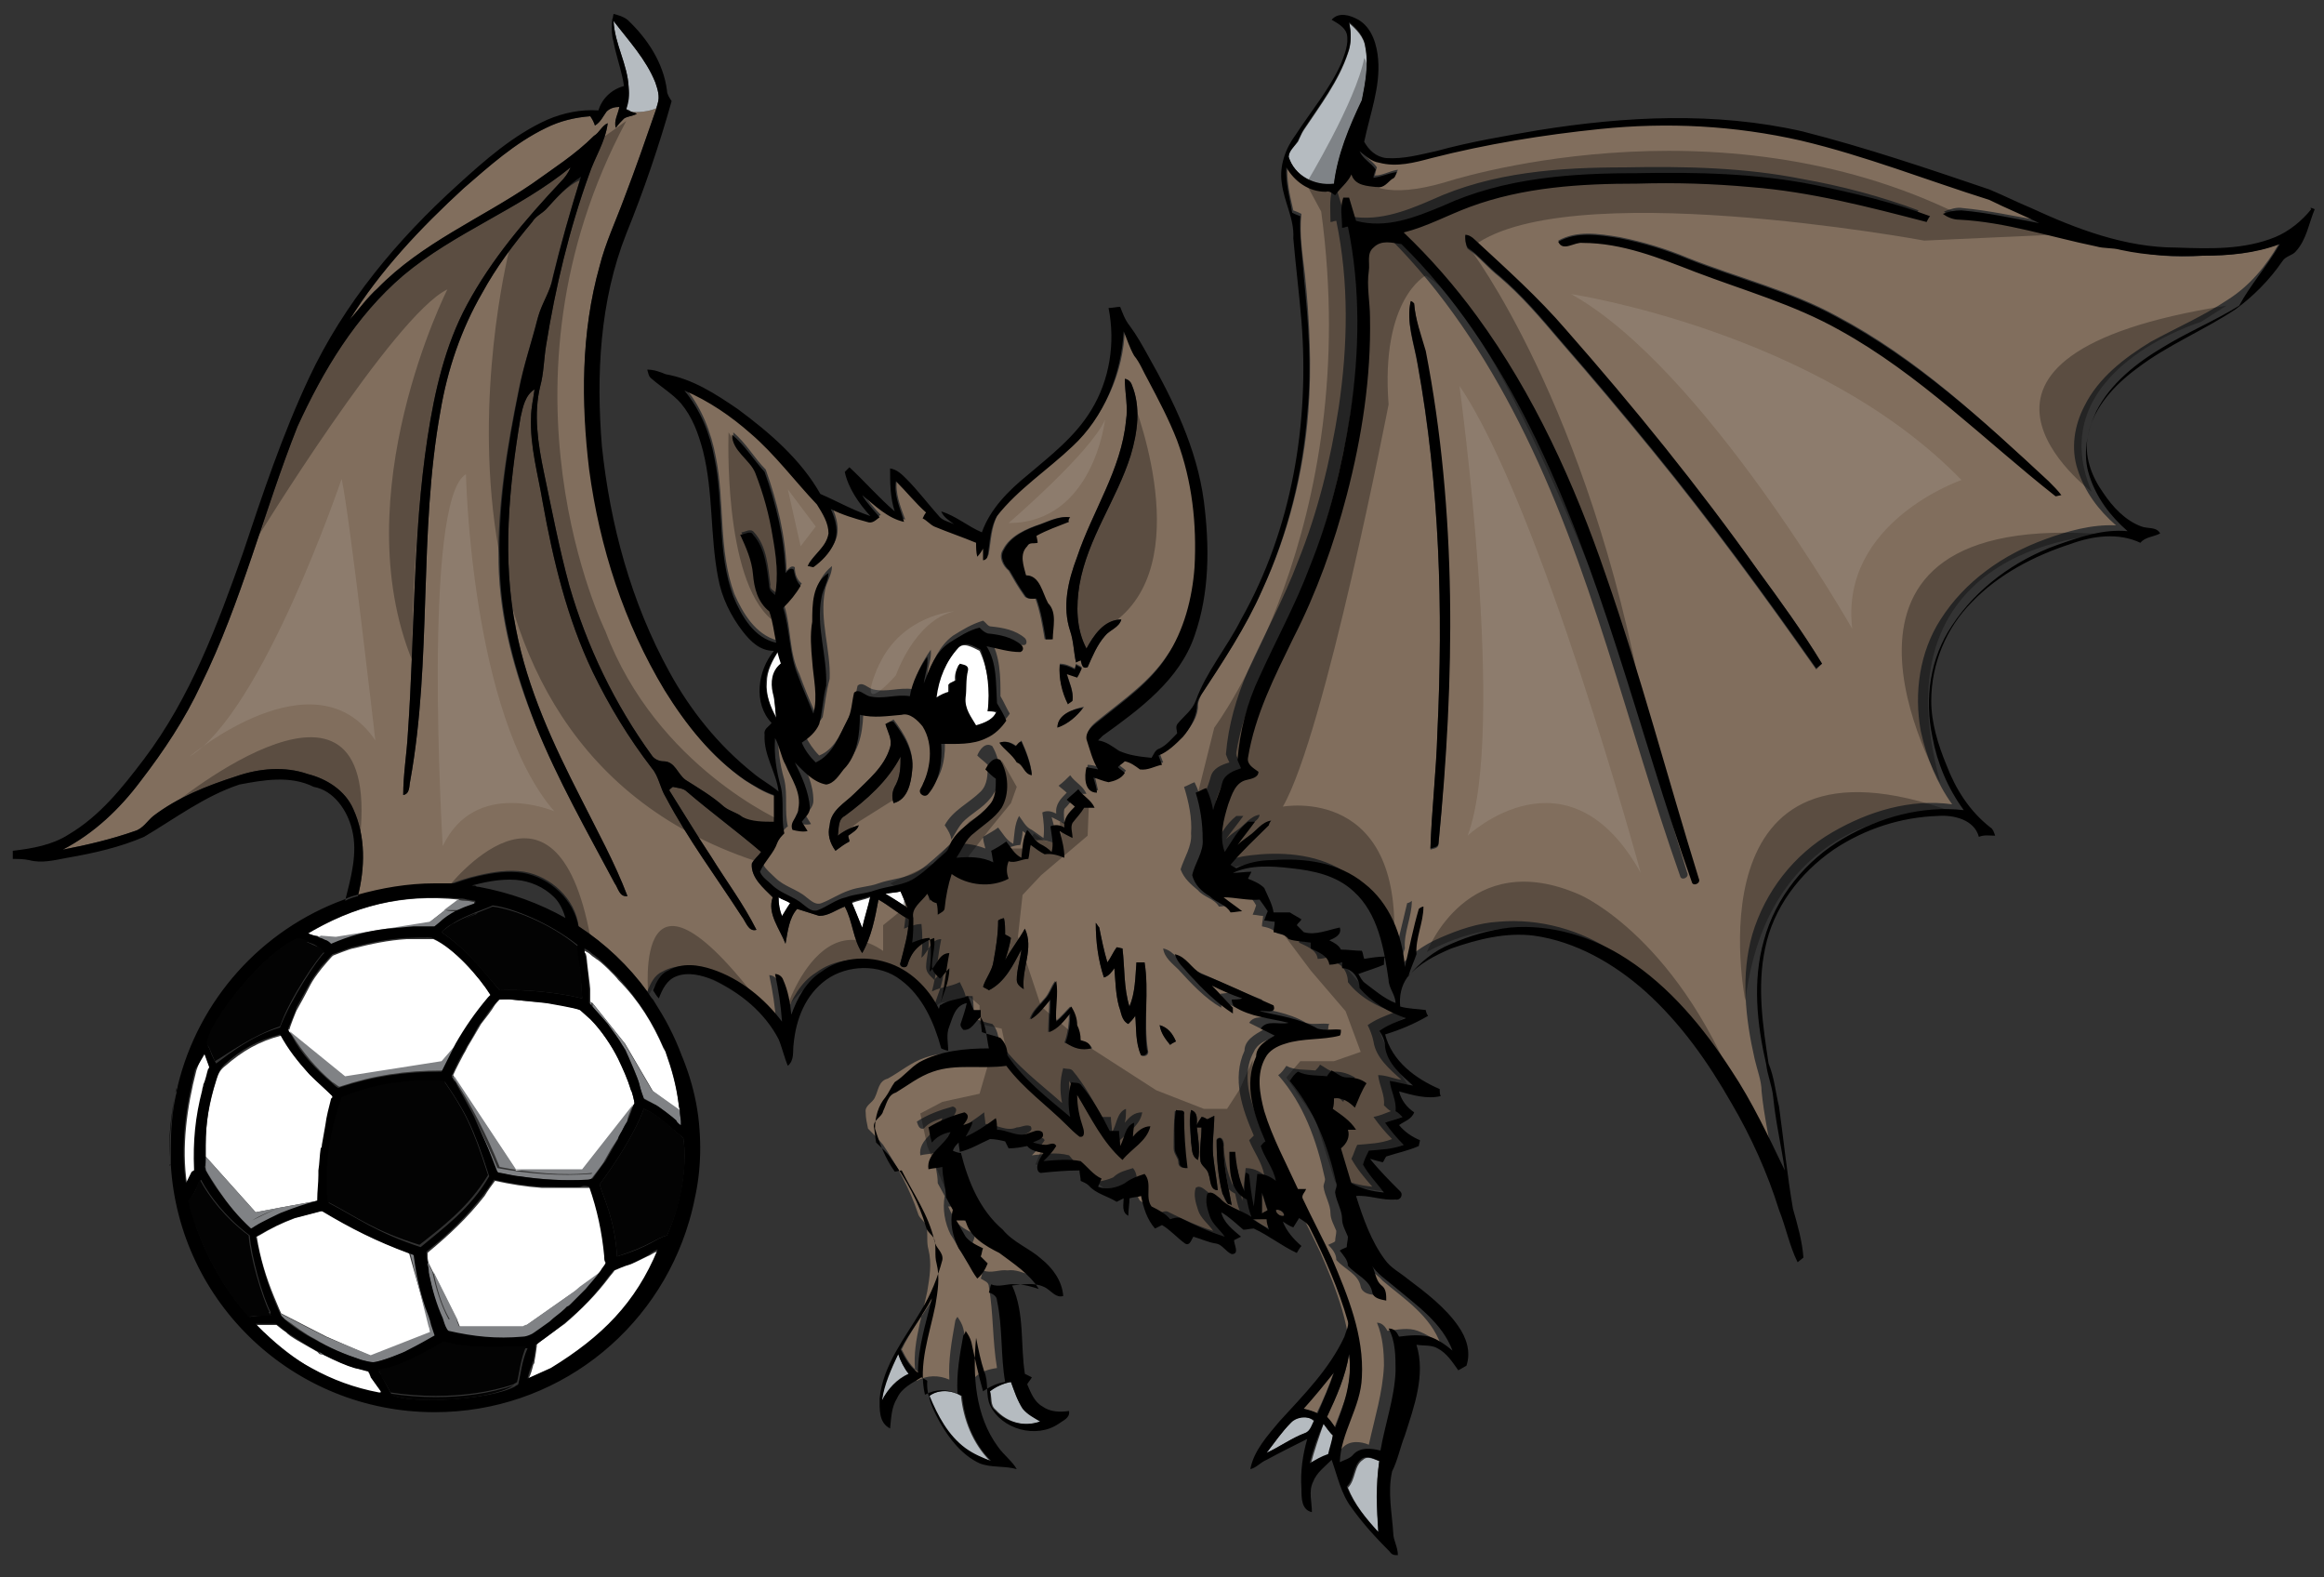
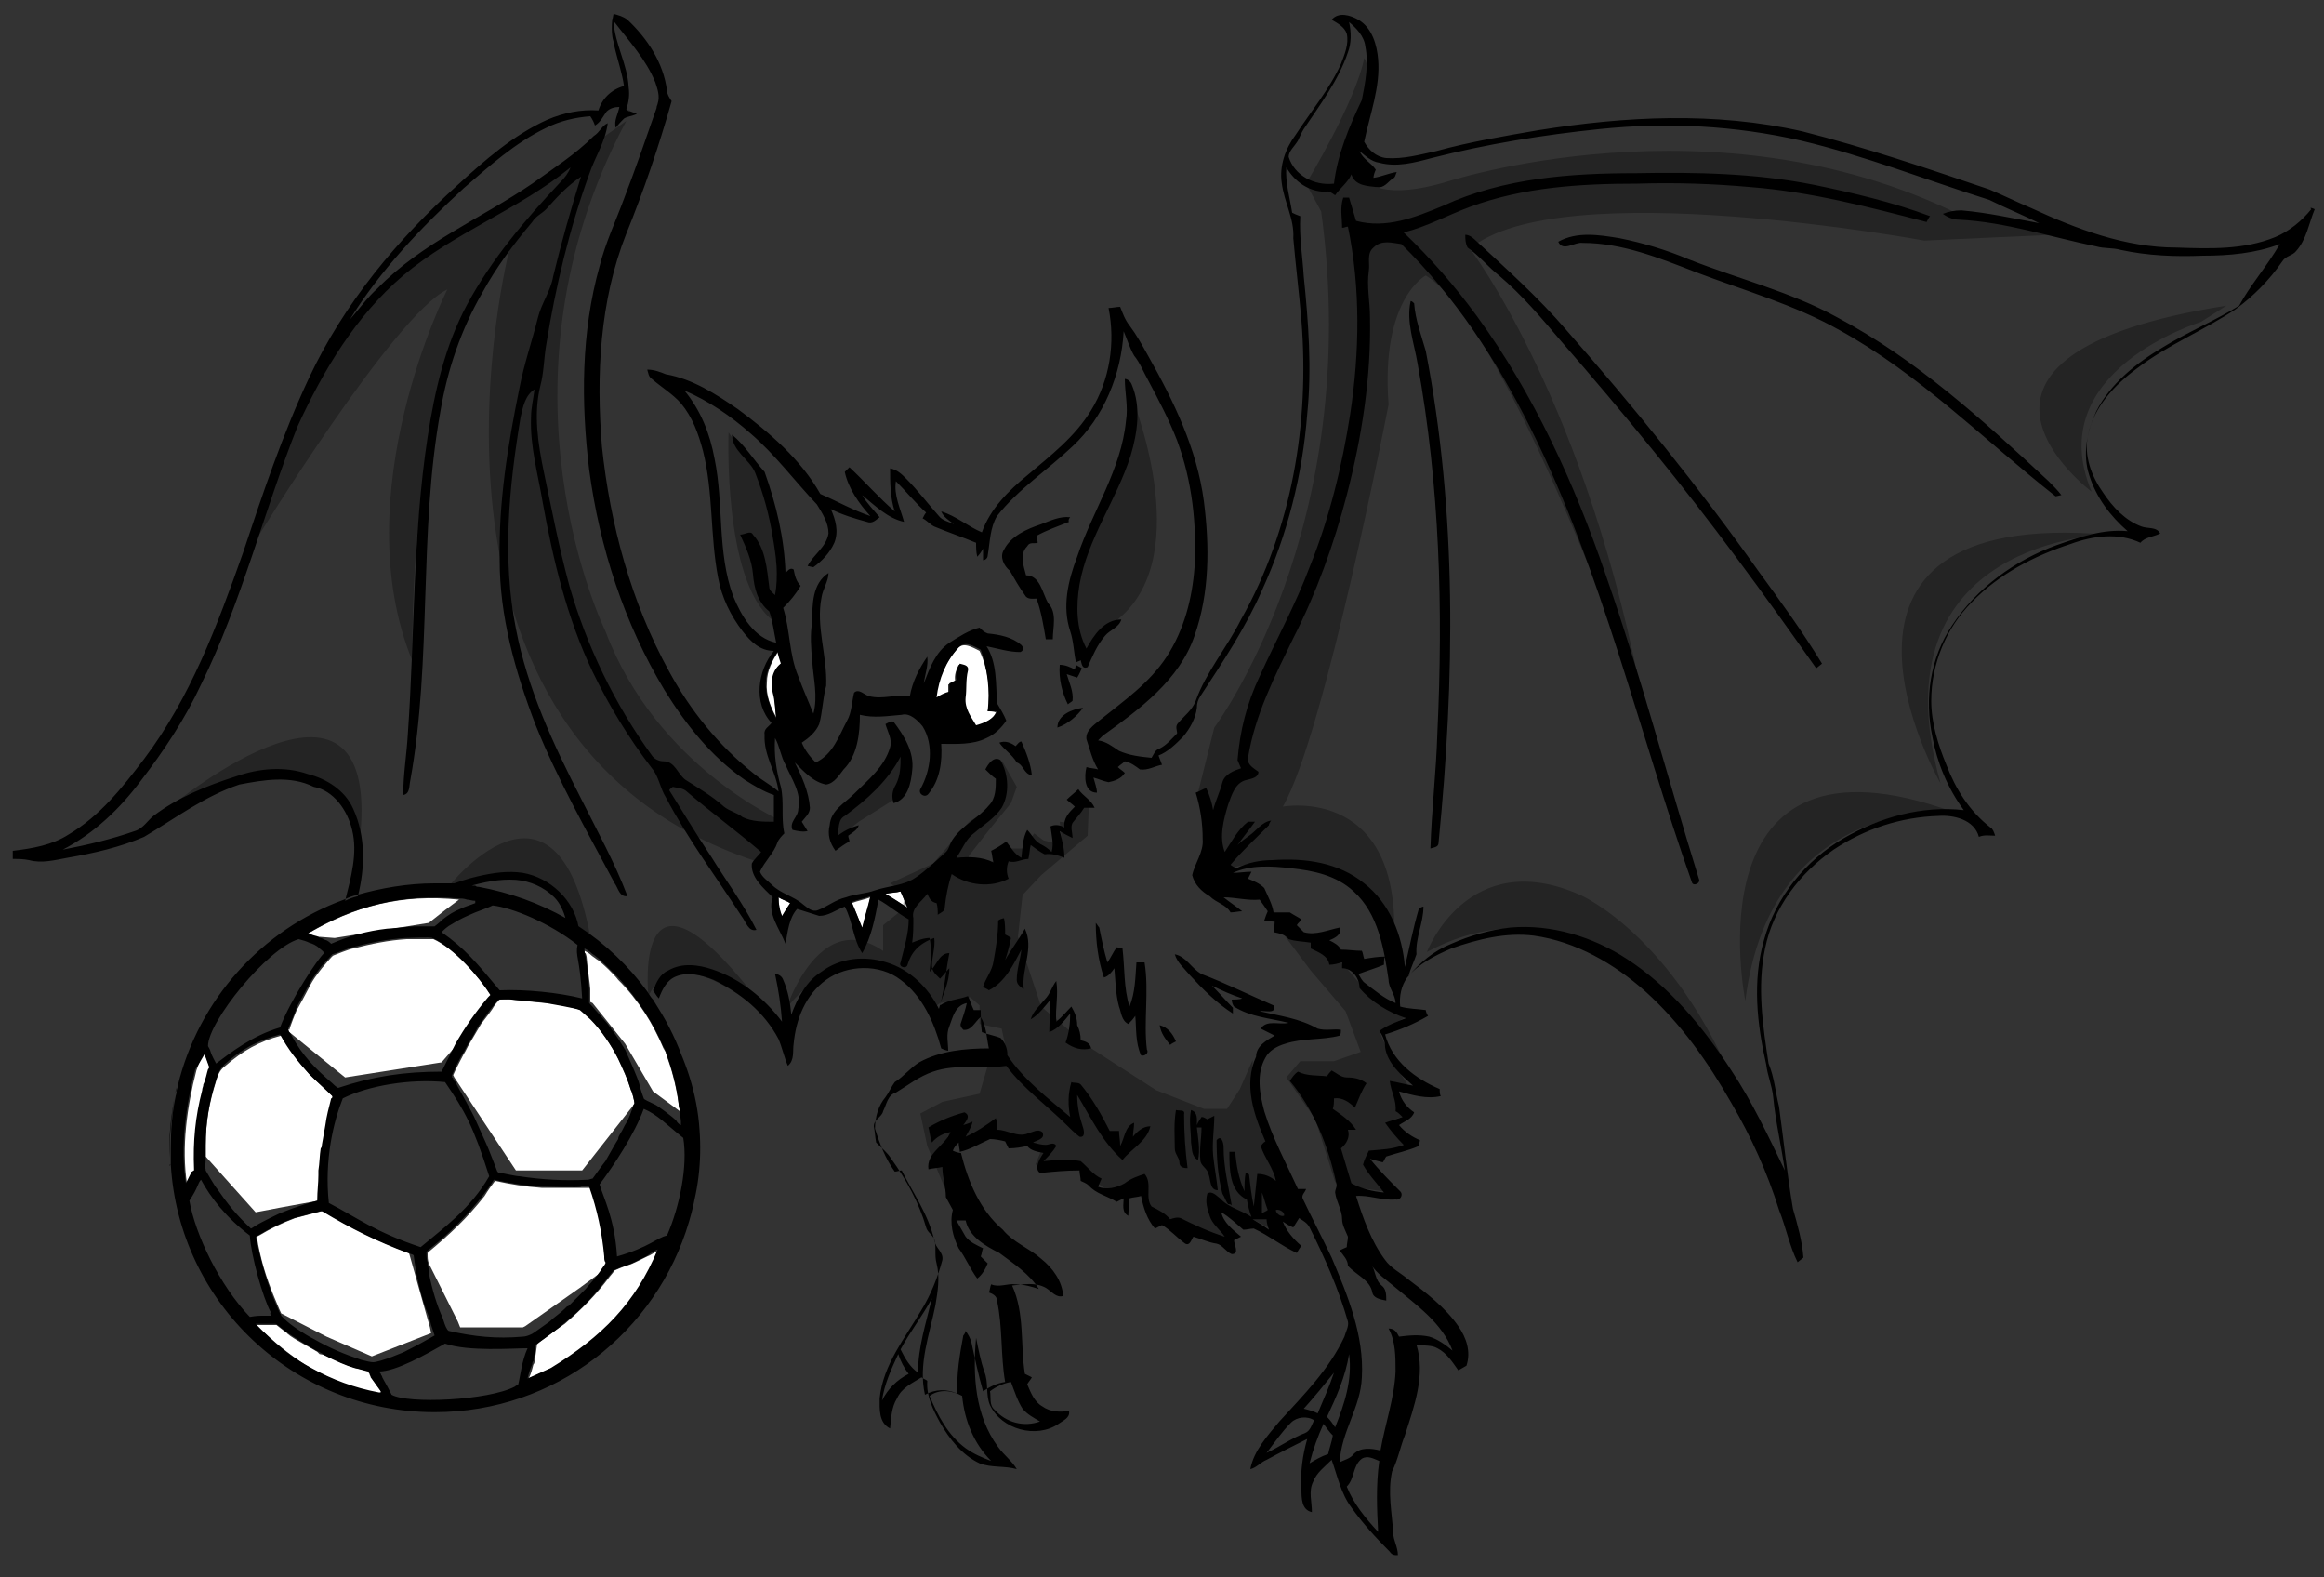
<svg xmlns="http://www.w3.org/2000/svg" version="1.1" id="Layer_1" x="0px" y="0px" width="200px" height="135.7px" viewBox="0 0 200 135.7" enable-background="new 0 0 200 135.7" xml:space="preserve">
  <rect x="0" y="0" width="200" height="135.7" fill="#333333" stroke="none" />
  <path id="fill" fill="#FFFFFF" d="M85,61.2c0.2,0,0.5,0,0.7,0.1c-0.3,0.7-1.1,1-1.8,1.2c-0.4-0.8-1-1.5-0.9-2.4  c0.1-0.8,0-1.6,0.2-2.3c0.1-0.4-0.4-0.5-0.7-0.6c-0.2,0.4-0.4,0.9-0.3,1.4c-0.2,0.1-0.4,0.2-0.6,0.3c0,0.2,0,0.5,0,0.7  c-0.4,0.1-0.7,0.3-1.1,0.5c0.2-1.6,0.8-3.1,1.9-4.3c0.5-0.6,1.3-0.1,1.9,0.2C85,57.5,85.3,59.4,85,61.2z M67.3,78.9  c0.2-0.4,0.5-0.8,0.7-1.2c-0.3-0.2-0.7-0.3-1-0.5C67,77.8,67.1,78.4,67.3,78.9z M76.2,76.9c0.6,0.4,1.3,0.8,1.9,1.2  c-0.2-0.5-0.4-0.9-0.6-1.4C77.1,76.8,76.6,76.8,76.2,76.9z M74.2,79.9c0.2-0.9,0.5-1.8,0.7-2.7c-0.5,0.2-1.1,0.3-1.6,0.5  C73.6,78.3,73.9,79.1,74.2,79.9z M66.6,59.5c-0.2-0.9-0.1-1.9,0.7-2.5c-0.1-0.3-0.2-0.6-0.3-1c-0.5,0.8-1,1.7-1,2.7  c-0.1,1.1,0.3,2.1,0.8,3C66.7,61,66.7,60.3,66.6,59.5z" />
-   <path id="color3" fill="#816E5D" d="M109.1,104.2c-0.1,0.1-0.4,0.2-0.5,0.3c0-0.6,0-1.2,0-1.8C108.8,103.2,108.9,103.7,109.1,104.2z   M109.8,104.1c-0.1,0.3,0.4,0.6,0.7,0.5C110.5,104.3,110.1,104,109.8,104.1z M114.8,118c-0.8,1.1-1.8,2.2-2.7,3.2  c0.4,0.1,0.8,0.2,1.2,0.4C113.9,120.4,114.4,119.2,114.8,118z M38.6,76.1c0.8-0.3,1.7-0.6,2.6-0.8c1.3-0.3,2.6-0.5,3.9-0.3  c2.3,0.4,4.4,2.3,4.7,4.7c2.3,1.5,4.3,3.4,5.9,5.6c0.3-0.7,0.6-1.4,1.3-1.7c1.2-0.7,2.6-0.5,3.8-0.1c2.4,0.8,4.5,2.5,6,4.5  c-0.1-1.4-0.3-2.7-0.6-4.1c0.3,0,0.6,0.2,0.7,0.5c0.4,0.9,0.6,1.9,0.7,3c0.5-1.4,1.3-2.9,2.6-3.7c1.6-1.2,3.7-1.4,5.6-0.8  c2,0.6,3.6,2.2,4.5,4c0.3-1.2,0.9-2.2,0.9-3.5c-0.3,0.3-0.5,0.6-0.8,0.9c-0.3-0.3-0.7-0.6-0.7-1.1c0-0.8,0.3-1.6,0.2-2.4  C79,81.2,78.4,82,78.1,83c-0.1,0.4-0.8,0.2-0.6-0.2c0.3-1.2,0.7-2.5,0.7-3.7c-0.9-0.5-1.7-1.2-2.6-1.7c-0.3,1.6-0.6,3.2-1.4,4.6  c-0.8-1.2-0.8-2.7-1.5-4c-0.8,0.3-1.4,0.8-2.2,0.8c-0.6-0.2-1.3-0.4-1.9-0.6c-0.7,0.8-0.8,1.9-1,3c-0.5-1.3-1.6-2.6-1.1-4  c-0.8-0.8-1.9-1.7-1.8-2.9c0.2-0.4,0.6-0.7,0.8-1c-2.1-1.8-4.3-3.4-6.4-5.2c-0.3-0.3-0.8-0.3-1.2-0.4c-0.1,0.1-0.3,0.2-0.3,0.3  c1.2,1.9,2.4,3.9,3.6,5.7c1.3,2.1,2.8,4.1,3.9,6.3c-0.7,0.2-0.9-0.7-1.3-1.2c-2.2-3.4-4.6-6.6-6.5-10.2c-0.5-0.8-0.6-1.8-1.2-2.5  c-2-2.6-3.7-5.4-5.1-8.3c-2.2-4.6-3.4-9.6-4.3-14.6c-0.4-2.4-1.1-4.8-1-7.3c0-0.8,0.2-1.6,0.3-2.4c-0.8,0.5-1,1.5-1.2,2.4  c-1,6-1.6,12.2-0.4,18.2c1,5.2,3.2,9.9,5.6,14.6c1.4,2.8,2.9,5.5,4,8.4c-0.7,0.1-0.8-0.7-1.1-1.1c-2.4-4.5-4.9-8.9-6.8-13.6  c-1.8-4.4-3.1-9.1-3.2-13.9c-0.1-5,0.7-9.9,1.7-14.8c0.4-2.1,1.1-4.1,1.6-6.1c0.3-1.2,1.1-2.3,1.3-3.5c0.7-2.9,1.5-5.7,2.4-8.6  C48.8,16,47.9,17,47,18c-0.4,0.4-0.9,0.6-1.2,1.1c-1.6,1.9-3.1,3.9-4.3,6.1c-1.8,3.1-3,6.6-3.6,10.2c-1.9,10.5-0.7,21.3-2.6,31.8  c-0.1,0.4,0,1.1-0.6,1.2c0-1.8,0.3-3.5,0.4-5.3c0.6-8.5,0.4-17,1.7-25.5c0.6-3.9,1.5-7.9,3.4-11.4c2.1-3.9,5-7.3,8-10.5  c0.4-0.4,0.7-0.8,0.9-1.3c-4.4,3.6-10,5.6-14.4,9.3c-4.1,3.5-6.9,8.2-9.1,13c-2.9,7.3-4.8,15.1-8.3,22.2c-1.4,3-3.2,5.7-5.2,8.3  c-1.8,2.4-4,4.5-6.7,5.9c2.1-0.4,4.2-0.9,6.2-1.6c0.7-0.2,1.1-0.9,1.6-1.3c2.1-1.6,4.6-2.6,7.1-3.4c2-0.7,4.2-0.9,6.2-0.2  c1.6,0.4,3.2,1.4,3.9,3c1.1,2.4,1,5.1,0.4,7.5c2.1-0.7,4.4-1,6.7-1C37.8,76.1,38.2,76.1,38.6,76.1z M116.1,116.5  c-0.3,1.9-1.1,3.7-1.9,5.4c0.2,0.3,0.5,0.6,0.7,0.9C115.8,120.8,116.4,118.7,116.1,116.5z M66.7,68.5c-0.9-0.3-1.7-0.8-2.5-1.3  c-2.9-2-5.1-4.8-6.9-7.7c-3.5-5.8-5.6-12.3-6.5-19C50,34.6,50,28.6,51.6,22.9c0.5-2,1.4-3.9,2.1-5.8c1-2.6,1.9-5.2,2.8-7.8  c-0.6,0.3-1.6,0.4-2.2,0.3c0.2,0.1,0.4,0.1,0.5,0.2c-0.4,0.2-0.8,0.2-1.1,0.4c-0.2,0.2-0.5,0.5-0.7,0.8c-0.2-0.6,0.2-1.2,0.3-1.8  c-0.4,0-0.8,0.1-1.1,0.4c-0.3,0.4-0.5,0.9-1,1.2c-0.1-0.3-0.2-0.5-0.4-0.8c-1.3,0.1-2.6,0.4-3.8,1c-2.7,1.3-4.9,3.3-7.1,5.2  c-3.7,3.4-7.2,7.1-9.8,11.3c0.8-0.9,1.5-1.9,2.4-2.7c3.8-3.9,8.9-6,13.3-9c1.8-1.3,3.7-2.5,5.3-4.1c0.5-0.3,0.7-0.9,1.2-1.1  c-0.2,1.6-1.1,2.9-1.6,4.4c-1.7,4.7-2.9,9.7-3.7,14.7c-0.2,1.2-0.2,2.4-0.5,3.5c-0.6,2.4-0.2,5,0.3,7.4c0.7,3.3,1.3,6.5,2.2,9.8  c1.5,5.2,3.9,10.2,7.1,14.6c0.2,0.3,0.6,0.5,1,0.5c1,0,1.2,1.1,1.9,1.6c1.1,0.7,2.3,1.4,3.3,2.3c0.5,0.4,1.1,0.5,1.6,0.9  c0.8,0.6,1.8,0.6,2.7,0.6C66.7,70,66.7,69.2,66.7,68.5z M77.6,116.1c0.4,0.8,0.8,1.5,1.5,2c0-2.2,0.7-4.3,1.2-6.4  C79.4,113.2,78.3,114.6,77.6,116.1z M107.9,104.9c0.4,0.3,0.9,0.6,1.4,0.8c-0.1-0.3-0.2-0.6-0.2-0.9  C108.6,104.9,108.2,104.9,107.9,104.9z M189.5,22c2.2,0,4.5-0.2,6.6-1c-1.1,1.9-2.5,3.6-4.4,4.8c-2.1,1.4-4.4,2.4-6.6,3.6  c-2.3,1.4-4.5,3.1-5.7,5.5c-0.9,1.7-1.2,3.7-0.6,5.5c0.6,1.9,1.8,3.5,3.3,4.8c-2.1-0.1-4.2,0.5-6.1,1.2c-3.6,1.3-6.9,3.6-9,6.9  c-1.8,2.8-2.3,6.3-1.7,9.6c0.5,2.3,1.4,4.5,2.7,6.3c-3.6-0.5-7.2,0.6-10.3,2.4c-3.3,1.9-5.8,5.1-6.9,8.8c-1,3.5-0.6,7.2,0.2,10.7  c0.2,0.9,0.6,1.9,0.6,2.8c0.2,2.1,0.7,4.2,1,6.3c-1.3-3-2.8-5.9-4.6-8.6c-2.4-3.7-5.3-7.1-9-9.6c-2.9-2-6.5-3-10-2.7  c-1.8,0.1-3.5,0.7-5.1,1.4c-1.4,0.6-2.7,1.5-3.7,2.8c0.2-0.6,0.5-1.2,0.7-1.9c-0.1-1.4,0.6-2.7,0.6-4.1c-0.1,0.1-0.3,0.2-0.4,0.2  c-0.4,1.7-0.8,3.3-1.2,5c-0.2-2.7-1.3-5.4-3.5-7.2c-2.2-1.8-5.2-2.2-7.9-2c-1.1,0.1-2.2,0.2-3.1,0.7c-0.1-0.1-0.4-0.2-0.5-0.3  c1-1.2,2.1-2.3,3.3-3.4c0.1-0.1,0.2-0.3,0.2-0.4c-0.8,0.1-1.3,0.9-1.9,1.3c-0.3,0.2-0.7,0.5-1,0.8c0.5-0.7,1-1.3,1.5-2  c-0.1,0-0.4,0-0.6,0c-0.9,0.7-1.4,1.7-2,2.6c-0.4-1.4,0-2.8,0.3-4.1c0.3-0.8,0.6-1.9,1.6-2.1c0.4-0.1,1-0.2,1-0.7  c-0.4-0.3-1-0.6-0.9-1.2c0.6-3.7,2.3-7,3.9-10.3c2-3.9,3.5-8,4.6-12.3c1.2-5,2.1-10.1,2-15.3c0-1.3-0.3-2.7-0.1-4  c0.1-0.7-0.2-1.5,0.4-2c0.6-0.6,1.6-0.4,2.4-0.3c4.6,4.6,8.2,10.1,11.1,15.8c6.3,12.4,9.3,26.1,13.9,39.1c0.1,0.4,0.8,0.1,0.6-0.3  c-2.7-8.7-5-17.5-8-26.1c-2.8-7.8-6.2-15.5-11.1-22.3c-1.9-2.6-4-5-6.3-7.2c2-0.5,3.8-1.4,5.7-2.2c4.6-1.7,9.6-1.9,14.4-2  c3.3-0.1,6.5,0,9.8,0.3c5.1,0.4,10.2,1.8,15.1,3c0.1-0.1,0.2-0.3,0.3-0.5c-3.2-1.2-6.6-2.1-10-2.7c-5-1-10.2-1.1-15.3-1  c-5.6,0-11.4,0.4-16.6,2.8c-2.3,1-4.9,2-7.5,1.3c-0.2-0.7-0.4-1.3-0.6-2c-0.1,0-0.3,0-0.5,0c-0.2,0.8-0.1,1.7-0.1,2.6  c0.2,0,0.3-0.1,0.5-0.1c1.1,5.3,1,10.7,0.2,16.1c-0.7,4.5-1.8,9-3.5,13.2c-1.2,3.2-2.9,6.3-4.3,9.4c-1,2.3-1.7,4.7-1.9,7.2  c0.1,0.3,0.2,0.5,0.3,0.7c-0.7,0.2-1.4,0.5-1.6,1.2c-0.2,0.8-0.6,1.6-0.8,2.4c-0.1-0.7-0.3-1.3-0.6-1.9c-0.3,0.1-0.6,0.3-0.9,0.4  c0.4,1.3,0.7,2.7,0.6,4c0.1,1.1-0.6,2.1-0.9,3.1c0.3,0.8,0.9,1.3,1.5,1.8c0.5,0.6,1.4,0.7,1.8,1.4c0.3,0,0.7-0.1,1-0.1  c-0.5-0.5-1.1-0.8-1.6-1.2c1,0,2.1,0.3,3.1,0.2c0.2,0.3,0.5,0.6,0.7,1c-0.1,0.3-0.2,0.6-0.3,0.8c0.3,0,0.6,0.1,0.9,0.1  c0,0.3-0.1,0.6-0.1,0.9c0.5,0.1,0.9,0.2,1.3,0.6c0.6,0.2,1.3,0.2,1.9,0.3c0,0.1,0,0.4,0,0.5c0.6,0.3,1.5,0.6,1.6,1.4  c0.4,0,0.7-0.1,1.1-0.2c0,0.1,0,0.4,0,0.5c0.9-0.1,1.5,0.8,1.5,1.7c1,1.3,2.5,2.1,4,2.6c-0.8,0.3-1.6,0.6-2.3,1.1  c0.2,0.4,0.4,0.9,0.5,1.4c0.2,1.4,1.4,2.4,2.4,3.3c-0.7-0.1-1.3-0.4-2-0.4c0.1,0.9,0.6,1.7,0.5,2.6c0.2,0.2,0.4,0.4,0.6,0.5  c-0.5,0.2-1,0.4-1.5,0.5c0.5,0.7,1,1.3,1.6,1.9c-1,0.4-2,0.4-3,0.5c-0.2,0.4-0.3,0.8-0.5,1.2c0.5,0.9,1.1,1.6,1.8,2.4  c-1-0.1-1.9-0.3-2.8-0.8c-0.3-1-0.6-2-0.9-3c0.5-0.3,0.9-1,0.6-1.6c0.2,0,0.5,0,0.7,0c-0.4-0.8-1.2-1.3-2-1.8c0-0.3,0.1-0.6,0.1-0.9  c0.7-0.1,1.3,0.3,1.8,0.8c0.3-0.7,0.6-1.4,1-2.1c-0.5-0.3-1.1-0.5-1.7-0.5c-0.5,0-0.9-0.4-1.3-0.6c-0.1,0.2-0.3,0.4-0.4,0.5  c-0.9-0.1-1.8,0-2.5-0.4c-0.2,0.3-0.4,0.6-0.7,0.8c2.2,2.5,3.3,5.6,4,8.8c0.1,0.3-0.1,0.5-0.1,0.8c0.1,0.8,0.6,1.5,0.6,2.3  c0,0.5,0.3,1,0.5,1.5c0,0.3-0.1,0.6-0.1,0.9c-0.1,0.1-0.4,0.2-0.6,0.3c0.4,0.4,0.7,0.8,0.7,1.3c0.7,0.8,1.9,1.2,2.1,2.3  c0.1,0.5,0.7,0.7,1.2,0.7c0-0.4,0-1-0.4-1.3c-0.5-0.4-0.5-1.2-0.9-1.8c0.5,0.8,1.4,1.2,2,1.9c1.9,1.6,4.1,3,5,5.5  c-0.6-0.5-1.2-0.9-2-1.2c-0.8-0.3-1.7-0.1-2.6,0c-0.2-0.4-0.5-0.7-0.9-0.7c0.5,1.2,0.6,2.5,0.6,3.7c-0.1,2.3-0.8,4.5-1.3,6.8  c-0.7-0.3-1.7-0.4-2.3,0.3c-0.3,0.3-0.8,0.5-1.2,0.7c0.1-2.6,1.9-4.7,1.9-7.3c0.2-3.6-1.2-7.1-2.6-10.3c-0.8-1.7-1.7-3.4-2.5-5.1  c-0.2-0.3,0.2-0.5,0.3-0.8c-0.2,0-0.5,0-0.7,0c-1.1-2.2-2.2-4.4-2.9-6.7c-0.5-1.5-0.7-3.2,0.1-4.6c0.3-0.7,1-1,1.7-1.2  c1.5-0.5,3.2-0.3,4.7-0.7c0-0.1,0-0.4,0.1-0.5c-0.7-0.1-1.4,0.1-2-0.1c-1.5-0.9-3.3-1.1-5-1.5c0.4-0.1,1.5,0.3,1.2-0.5  c-2.1-0.8-4.1-1.8-6.2-2.7c-0.9-0.4-1.3-1.5-2.3-1.7c0.1,0.8,0.8,1.3,1.3,1.8c1.1,1.2,2.3,2.5,3.7,3.3c0-0.1,0-0.3,0-0.5  c-0.6-0.6-1.2-1.2-1.8-1.9c0.9,0.4,1.7,0.8,2.6,1.1c-0.2,0-0.7,0.1-0.9,0.1c0.1,0.1,0.2,0.4,0.2,0.6c1.4,0.9,3.1,1,4.7,1.4  c-0.8,0.2-1.9-0.3-2.4,0.5c0.4,0.2,0.8,0.4,1.2,0.6c-0.7,0.4-1.6,0.9-1.6,1.8c-1.1,2.4-0.2,5,0.8,7.3c-0.1,0.1-0.3,0.3-0.4,0.4  c0.4,1,1.1,1.9,1.3,3c-0.5-0.4-1-0.6-1.6-0.6c-0.1,0.9-0.2,1.9-0.3,2.8c-0.2-0.9-0.2-1.8-0.4-2.7c-0.1-0.1-0.3-0.2-0.3-0.2  c-0.1,0.5-0.1,1.1-0.1,1.6c-0.5-1.1-0.7-2.2-0.8-3.4c-0.1,0-0.4,0-0.5,0c0,1.4-0.1,3.3,1.5,4.1c0.1,0.5,0.2,1,0.4,1.5  c-0.9-0.5-1.9-0.8-2.7-1.6c-0.3-0.2-0.7-0.7-1.1-0.4c-0.2,0.6,0,1.3,0.2,1.9c0.2,0.7,0.9,1.2,1.3,1.8c-1.3-0.4-2.6-1-3.8-1.6  c-0.3-0.2-0.6,0-0.9,0.1c-0.5-0.4-1.1-0.8-1.6-1.1c-0.6-0.8,0.1-2-0.6-2.8c-0.6,0.2-1.2,0.3-1.7,0.8c-0.7,0.3-1.6,0.5-2.3,0.3  c0.1-0.2,0.2-0.5,0.3-0.7c-0.8-0.3-1.3-0.9-1.8-1.5c-1.1-0.3-2.2-0.1-3.2,0c0.4-0.4,0.8-0.8,1.1-1.3c-0.2-0.4-0.6-0.1-0.9-0.1  c-0.4,0-0.7-0.2-1.1-0.2c0.3-0.3,1.1-0.4,0.8-0.9c-0.4-0.2-0.8,0.1-1.2,0.1c-0.9,0.4-1.8-0.3-2.7-0.3c0-0.3-0.1-0.7-0.1-1  c-0.8,0.6-1.6,1.2-2.6,1.6c0.2-0.4,0.5-0.8,0.6-1.3c-0.3,0.1-0.6,0.2-0.8,0.3c0.2-0.4,0.7-0.9,0.1-1.1c-1.1,0.3-2.2,0.7-3.1,1.3  c0.1,0.3,0.2,0.7,0.6,0.6c0.4-0.5,1-0.7,1.6-0.9c-0.4,1.2-2.1,1.8-1.9,3.2c0.4-0.1,0.8-0.1,1.2-0.2c0,0.9,0.3,1.7,0.3,2.6  c0.2,0.4,0.4,0.7,0.6,1.1c-0.2,1.1,0,2.3,0.5,3.3c0.6,0.9,1,1.8,1.6,2.6c0.5-0.3,0.7-0.8,0.9-1.3c-0.2-0.2-0.4-0.4-0.6-0.6  c0.1-0.2,0.2-0.5,0.2-0.7c-0.5-0.3-1.1-0.5-1.5-1c-0.3-0.4-0.6-0.9-0.8-1.4c0.3,0,0.5,0,0.8,0c0.3,1.4,1.7,2.2,2.9,2.8  c1.2,0.9,2.6,1.8,3.4,3.1c-0.7-0.2-1.3-0.5-2-0.4c-0.7-0.1-1.4,0.3-2.1,0c-0.1,0.2-0.1,0.5-0.2,0.7c0.3,0.2,0.7,0.3,0.7,0.7  c0.4,2.3,0.3,4.6,0.7,7c-0.7,0.1-1.4,0.3-1.9,0.8c-0.4-1.4-0.7-2.8-1-4.2c-0.1-0.4-0.3-0.7-0.5-1c-0.1,0.1-0.2,0.3-0.2,0.4  c-0.3,1.7-0.6,3.3-0.5,5c-0.9-0.4-1.9-0.4-2.8,0.1c-0.6-2.6,0.4-5.2,0.9-7.7c0.2-1.2,0.4-2.4,0.1-3.6c-0.2-0.7,0-1.4-0.2-2.1  c-0.2-0.4-0.6-0.6-0.7-1c-0.7-2.1-1.8-4.1-3-5.9c-0.4-0.5-0.9-1-1.3-1.4c-0.1-0.5-0.2-0.9-0.2-1.4c-0.1-0.6,0.6-0.8,0.8-1.3  c0.3-0.6,0.3-1.4,1.1-1.6c1.1-0.6,2-1.4,3.2-1.8c2-0.7,4.2-0.3,6.3-0.5c1.5,2,3.5,3.4,5.2,5.1c0.4,0.3,0.7,0.8,1.1,1  c0.5,0.1,0.4-0.5,0.3-0.8c-0.3-0.9-0.5-1.9-0.5-2.8c1.2,1.9,2.2,4.1,3.9,5.6c0.8-1,2.2-1.6,2.4-2.9c-0.7,0-1.1,0.4-1.5,0.9  c0.1-0.4,0.1-0.8,0.1-1.2c-0.8,0.3-0.8,1.4-1.2,2c0-0.4-0.1-0.9-0.1-1.3c-0.3,0-0.5,0-0.8,0c-0.7-1.4-1.5-2.8-2.5-4  c-0.2-0.2-0.5-0.1-0.8-0.2c-0.3,1-0.3,2-0.1,3c-1.9-1.7-4-3.2-5.4-5.3c-0.1-0.5-0.2-1.1-0.6-1.5c-0.5-0.1-1.1-0.3-1.6-0.5  c0-0.6,0-1.2-0.1-1.9c-0.2,0-0.4,0-0.6,0c-0.1-0.4-0.3-0.8-0.5-1.2c-0.8,0.4-1.6,0.4-2.4,0.8c0.4-1.5,0.5-3,0.8-4.5  c-0.9,0-1.1,1.1-1.7,1.6c0.1-1,0.1-2,0-2.9c-0.5,0-1,0.2-1.5,0.4c0.1-0.7,0.2-1.4,0.1-2.1c-0.2-0.9,0.8-1.5,1.2-2.1  c0.1,0.4,0.3,0.7,0.8,0.8c0,0.3,0,0.7,0.1,1c0.2-0.2,0.6-0.3,0.6-0.6c0.1-1,0.3-2,0.6-2.9c1.4,1,3.4,1.3,4.9,0.4  c-0.2-0.5-0.2-1,0-1.5c0.6,0.2,1.1-0.2,1.7-0.2c0.1-0.4,0.2-0.8,0.2-1.2c0.4,0.3,0.8,0.5,1.2,0.8c0.6-0.1,1.1,0.1,1.7,0.3  c0-0.8-0.2-1.6-0.4-2.3c0.4,0.2,0.8,0.4,1.1,0.6c0-0.4-0.1-0.9,0-1.3c0.4-0.4,0.7-0.8,1-1.3c0.3,0,0.6,0,0.9,0c-0.3-0.7-1-1-1.4-1.6  c-0.3,0.3-0.6,0.6-1,0.9c0.2,0.2,0.5,0.4,0.7,0.6c-0.5,0.5-1,1-0.9,1.8c-0.4-0.2-0.8-0.3-1.2-0.1c0.1,0.7,0.2,1.4,0.1,2.2  c-0.3-0.2-0.7-0.5-1-0.7c-0.5-0.2-0.8-0.8-1.1-1.2c-0.4,0.7-0.4,1.6-0.5,2.4c-0.6-0.3-0.9-0.9-1.3-1.4c-0.4,0.3-0.8,0.5-1.3,0.8  c0,0.3,0.1,0.6,0.2,1c-1-0.4-2.1-0.5-3.2-0.4c0.6-0.7,0.8-1.5,1.5-2.1c0.8-0.7,1.8-1.2,2.4-2.2c0.8-1.2,0.6-2.9-0.1-4.1  c-0.6-0.4-1.1,0.3-1.3,0.8c0.3,0.3,0.6,0.5,0.9,0.8c0,0.8,0,1.7-0.6,2.3c-1,1-2.4,1.6-3.1,2.9C82,72,82,72.5,81.6,72.8  c-0.8,0.7-1.6,1.5-2.5,2.1c-1.1,0.7-2.4,0.7-3.5,1.1c-0.8,0.3-1.7,0.3-2.5,0.6c-0.9,0.3-1.6,0.8-2.4,1.1c-0.5,0.2-0.9-0.2-1.3-0.5  c-0.8-0.7-1.9-0.9-2.7-1.7c-0.4-0.4-0.8-0.7-1-1.1c0.4-0.9,1.1-1.6,1.5-2.5c0.1-0.3,0.3-0.6,0.6-0.8c-0.3-1.3,0-2.7-0.3-4  c-0.4-1.4-0.6-2.8-0.5-4.2c0.4,0.7,0.5,1.6,0.9,2.3c0.5,1.2,1.4,2.4,1.1,3.8c0,0.7-0.8,1.1-0.5,1.8c0.4,0.1,0.9,0.2,1.3,0.1  c-0.2-0.3-0.3-0.5-0.5-0.8c0.3-0.3,0.7-0.7,0.7-1.2c0-1.4-0.6-2.7-1.3-3.9c0.8,0.8,1.6,1.7,2.7,1.9c0.7-0.2,1-0.8,1.5-1.3  c1.2-1.2,1.4-3.1,1.4-4.7c1.2,0.3,2.4,0.1,3.6,0c0.8-0.1,1.4,0.5,1.8,1c1.1,1.6,0.7,3.8-0.2,5.4c-0.3,0.4,0.4,0.8,0.7,0.4  c1-1.2,1.2-2.8,1.1-4.3c1.3-0.1,2.7,0,3.9-0.5c0.7-0.3,1.3-0.9,1.7-1.5c-0.3-0.5-0.5-1-0.8-1.5c0-1.6,0-3.5-0.9-4.9  c0.9,0.2,1.9,0.5,2.9,0.5c0.3,0,0.3-0.4,0.1-0.6c-0.8-0.7-1.9-0.9-2.9-1c-0.3,0-0.4-0.3-0.7-0.5c-1,0.3-1.8,0.8-2.6,1.3  c-1.2,0.9-1.7,2.2-2.2,3.5c0-0.8,0.4-1.5,0.3-2.3c-0.7,1-1.3,2.1-1.5,3.4c-1.2-0.2-2.3,0.3-3.5,0c-0.4-0.1-0.9-0.7-1.3-0.3  c-0.2,0.8-0.2,1.7-0.6,2.4c-0.7,1.3-1.2,3-2.7,3.6c-0.5-0.5-0.9-1.1-1.2-1.7c0.6-0.5,1.1-1,1.5-1.6c0.2-1.1,0.3-2.2,0.6-3.3  c0.1-2.5-0.9-5.1-0.4-7.6c0.1-0.7,0.6-1.3,0.6-2.1C70,50,70,51.9,70,53.3c-0.3,1.1-0.1,2.3,0,3.4c0.1,1.5,0.6,3,0.1,4.5  c-0.5-1.1-0.9-2.1-1.3-3.2c-0.9-1.8-0.7-4-1.3-5.9c0.5-0.6,1-1.2,1.5-1.9c-0.4-0.3-0.6-0.8-0.6-1.4c-0.3-0.2-0.5,0.1-0.7,0.3  c-0.1-3-0.8-5.9-1.8-8.7c-1-1-1.7-2.3-2.8-3.2c0,1.4,1.5,2.1,2,3.3c0.7,1.8,1.1,3.6,1.5,5.5c0.3,1.6,0.5,3.3,0.2,5  c-0.2-0.2-0.6-0.3-0.5-0.7c-0.2-1.5-0.3-3.3-1.4-4.5c-0.3-0.4-0.8,0-1.1,0c0.5,1.1,1.1,2.2,1.1,3.4c0.1,1.2,0.4,2.5,1.4,3.2  c0.3,0.9,0.4,1.8,0.6,2.7c-1.9-0.5-3-2.4-3.7-4c-1.4-3.8-0.8-7.9-1.6-11.8c-0.4-2.1-1.2-4.2-2.6-5.9c2.1,0.9,4,2.3,5.7,3.7  c2.1,1.9,3.8,4.1,5.7,6.1c0.5,0.7,1,1.5,1,2.5c-0.1,1.2-1.2,1.8-1.8,2.8c0.1,0,0.4,0.1,0.5,0.1c0.8-0.5,1.4-1.2,1.8-2.1  c0.4-0.9,0.1-2-0.3-2.9c1,0.5,2,0.8,3.1,1.1c0.4,0.2,0.7-0.2,1.1-0.4c-0.6-0.6-1.1-1.2-1.5-1.9c1.1,0.9,2.2,2,3.6,2.3  c-0.4-1.1-0.9-2.3-0.7-3.5c0.9,0.9,1.7,1.8,2.6,2.7c-0.1,0.2-0.2,0.4-0.3,0.5c0.3,0.3,0.6,0.6,1,0.7c1.2,0.4,2.4,0.8,3.6,1.4  c0,0.4,0.1,0.8,0.1,1.2c0.2-0.2,0.3-0.5,0.5-0.7c0,0.3-0.1,0.7,0,1c0.2-0.1,0.4-0.2,0.4-0.4c0.2-1.1,0.2-2.3,0.8-3.4  c1.8-2.4,4.3-4,6.5-6c2.7-2.6,4.3-6.2,4.4-9.9c0.3,0.7,0.5,1.4,0.9,2.1c0.5,0.6,0.8,1.4,1.2,2.1c0.9,1.7,1.8,3.4,2.5,5.2  c1.3,3.5,1.7,7.2,1.5,10.9c-0.1,2.7-0.8,5.5-2.4,7.7c-1.5,2.3-3.7,3.8-5.8,5.5c-0.5,0.4-1.2,0.9-1.1,1.6c0.3,0.9,0.5,1.8,1,2.6  c-0.3-0.1-0.7-0.2-1-0.2c-0.1,0.8-0.2,2.2,0.9,2.2c-0.1-0.4-0.2-0.9-0.3-1.3c0.4,0.2,0.9,0.3,1.3,0.4c0.5-0.1,1.1-0.4,1.4-0.8  c-0.2-0.2-0.4-0.3-0.6-0.5c0.2-0.2,0.4-0.3,0.6-0.5c0.5,0.1,0.9,0.4,1.3,0.7c0.6,0.1,1.2-0.3,1.9-0.4c-0.1-0.3-0.2-0.5-0.3-0.8  c0.9-0.3,1.5-1,2.1-1.6c0.6-0.7,1.2-1.5,1.2-2.5c0-0.4,0.2-0.7,0.3-1c1.9-2.9,3.9-5.9,5.3-9.1c2.2-4.8,3.5-10,3.9-15.2  c0.3-3.9,0.1-7.9-0.3-11.8c-0.2-1.7-0.5-3.5-0.3-5.2c-0.2-0.1-0.4-0.2-0.7-0.3c-0.3-1.3-0.6-2.6-0.5-3.9c0.7,1.2,2,2.1,3.4,2.1  c0.3,0,0.6,0.2,0.8,0.3c0.4-0.6,1.1-1.1,1.4-1.8c0.3,0.9,1.3,1,2.2,1.1c0.6,0,0.9-0.5,1.3-0.7c0.3-0.1,0.3-0.4,0.4-0.6  c-0.7,0.1-1.3,0.5-2,0.5c0.1-0.2,0.1-0.5,0.2-0.7c-0.4-0.6-1.1-0.9-1.4-1.6c0.5,0.4,1,0.9,1.7,1c1.5,0.3,3.1-0.1,4.5-0.4  c4.8-1.2,9.6-2.1,14.5-2.5c5.8-0.6,11.7-0.3,17.3,1c5.5,1.3,10.8,3.4,16.2,5.1c1.4,0.7,2.9,1.3,4.3,2c-2.2-0.4-4.5-0.9-6.7-1.1  c-0.5-0.1-1.1,0.1-1.6,0.3c0.4,0.4,0.9,0.5,1.4,0.5c4,0.3,7.9,1.5,11.8,2.3c0.7,0.2,1.4,0.1,2.1,0.3C184.8,22,187.2,22.2,189.5,22z   M76.9,61.9c-0.2,0.1-0.5,0.3-0.7,0.4c0.2,0.7,0.6,1.3,0.4,2c-0.5,1.7-1.9,2.8-3.1,4c-0.8,0.8-2,1.4-2.1,2.7c-0.2,0.8,0,1.5,0.5,2.2  c0.4-0.3,0.8-0.6,1.2-0.8c0-0.2-0.1-0.3-0.1-0.5c0.4-0.3,0.8-0.5,0.9-0.9c-0.7,0.2-1.3,0.5-1.8,0.9c0.1-0.6,0-1.4,0.6-1.7  c1.9-1.4,3.7-3,4.8-5.1c0,0.8,0,1.6-0.4,2.4c-0.3,0.5-0.4,1-0.2,1.6c1.2-0.3,1.5-1.7,1.6-2.8C78.7,64.5,77.8,63.1,76.9,61.9z   M92.1,54.3c0.3,0.9,0.3,1.8,0.5,2.7c0.1-0.1,0.3-0.1,0.4-0.2c0.1,0.3,0.1,0.8,0.6,0.6c0.4-0.9,0.8-1.9,1.5-2.7  c0.4-0.5,1.2-0.7,1.4-1.4c-1.5,0-2.4,1.4-3,2.5c-0.9-1.7-0.9-3.7-0.6-5.5c0.7-4,3.2-7.3,4.4-11.1c0.6-2,0.9-4.2,0.1-6.1  c-0.1-0.3-0.4-0.5-0.6-0.5c0,1.2,0.3,2.4,0.1,3.6c-0.4,4.2-2.9,7.8-4.2,11.7C91.9,50,91.4,52.2,92.1,54.3z M91.8,57.9  c0.3,0.1,0.6,0.2,0.9,0.3c0.1-0.2,0.3-0.5,0.4-0.8c-0.1-0.1-0.4-0.2-0.5-0.3l-0.1,0.4c-0.4-0.2-0.8-0.4-1.3-0.4  c-0.1,1.2,0.2,2.4,0.7,3.4c0.1-0.1,0.3-0.2,0.4-0.3C92.4,59.4,92,58.7,91.8,57.9z M88.8,66.6c-0.1-1-0.5-2-0.9-2.9  c-0.1,0.2-0.3,0.3-0.4,0.5c-0.4-0.3-0.9-0.5-1.4-0.3c0.4,0.6,1.1,1,1.5,1.7C88.1,65.7,88.1,66.5,88.8,66.6z M89,46.1  c0.9-0.5,1.8-0.8,2.8-1.2c0.1-0.1,0.2-0.3,0.2-0.4c-0.9-0.1-1.7,0.3-2.5,0.6c-1.2,0.4-2.6,1-3.2,2.2c-0.4,0.6,0,1.4,0.5,1.8  c0.4,0.7,0.8,1.4,1.3,2.1c0.2,0.4,0.7,0.3,1,0.3c0.4,1.1,0.6,2.3,0.8,3.5c0.1,0,0.4,0,0.6,0c0-1,0.4-2.3-0.4-3.1  c-0.5-0.9-0.7-2.4-1.9-2.4c-0.2-0.8-0.6-1.8,0.1-2.5c0.2-0.4,0.6-0.2,0.9-0.3C89.1,46.6,89.1,46.2,89,46.1z M93.3,60.8  C92.3,61,91,61.5,91,62.6C91.9,62.3,92.7,61.6,93.3,60.8z M88.2,79.9c-0.5,0.9-1.2,1.8-1.7,2.7c0.2-0.6,0.4-1.3,0.5-1.9  c-0.1-0.1-0.3-0.2-0.5-0.3c0-0.5,0-1-0.1-1.4c-0.1,0-0.4,0.1-0.5,0.2c0,1.2-0.2,2.4-0.4,3.5c-0.1,0.8-0.7,1.5-0.9,2.2  c0.1,0.1,0.4,0.2,0.5,0.3c1.4-0.7,2.1-2.2,2.8-3.5c-0.1,0.9-0.4,1.7-0.4,2.6c0,0.4,0.3,0.6,0.6,0.8C87.9,83.3,89,81.6,88.2,79.9z   M94,90.2c-0.2-0.4-0.7-0.6-1.1-0.7c0-0.5-0.1-0.9-0.3-1.3c0-0.6-0.2-1.1-0.5-1.6c-0.4,0.4-0.8,0.9-1.3,1.3c-0.1-1.2,0.2-2.3,0-3.5  c-0.4,0.5-0.5,1.1-1,1.6c-0.4,0.5-1,1-1.2,1.7c0.7-0.4,1.2-1.1,1.7-1.7c0,0.9-0.1,1.9-0.1,2.8c0.8-0.3,1.3-1,1.8-1.6  c0,0.8-0.1,1.7-0.4,2.5C92.5,90.1,93.2,90.3,94,90.2z M98.8,90.4c-0.4-2.5,0.1-5.1-0.3-7.6c-0.2,0-0.5,0-0.7,0  c-0.1,1.3-0.1,2.6-0.6,3.8c-0.5-1.6-0.4-3.3-0.6-5c-0.1,0-0.4-0.1-0.5-0.1c-0.3,0.4-0.5,0.9-0.8,1.3c-0.3-1-0.5-2-0.7-3  c-0.1-0.1-0.2-0.3-0.3-0.4c0,1.6,0.2,3.2,0.7,4.7c0.4-0.1,0.7-0.5,0.9-0.8c0.1,1.1,0.1,2.2,0.4,3.3c0.2,0.5,0.2,1.2,0.8,1.5  c0.2-0.2,0.4-0.4,0.6-0.7c0.1,1.1,0,2.3,0.5,3.4C98.6,91,98.9,90.7,98.8,90.4z M104.7,98c0,1.5,0.1,3.1,0.5,4.6  c0.1,0.3,0.2,0.7,0.5,1c0.1,0,0.2,0,0.3,0.1c-0.3-1.7-0.7-3.3-0.7-5C105.4,98.3,105.2,97.6,104.7,98z M102.5,98.2  c0.1,0.6,0,1.3,0.6,1.6c0.2-0.9,0-1.9-0.1-2.8c0.1,0,0.3,0,0.4,0c0,0.9-0.2,1.9-0.1,2.8c0,0.5,0.6,0.7,0.7,1.2  c0.2,0.5,0.1,1.4,0.8,1.4c-0.1-1-0.3-2-0.4-3c-0.1-1.1,0.1-2.3,0.1-3.4c-0.2,0.1-0.4,0.2-0.6,0.3c-0.2-0.1-0.3-0.2-0.5-0.2  c-0.1,0.2-0.3,0.4-0.4,0.7c0-0.5,0.1-1.1-0.5-1.3C102.3,96.3,102.4,97.3,102.5,98.2z M101.1,95.6c-0.1,1.1-0.1,2.2-0.1,3.2  c0,0.5,0.4,0.8,0.4,1.2c0,0.4,0.3,0.5,0.7,0.5c-0.2-1.5-0.3-3.1-0.3-4.6C101.9,95.5,101.4,95.6,101.1,95.6z M99.8,88.2  c0.1,0.7,0.5,1.2,0.9,1.7c0.1-0.1,0.3-0.2,0.5-0.3C100.9,88.9,100.5,88.4,99.8,88.2z M122.5,30.2c-0.2-1.4-0.7-2.7-0.8-4  c-0.1-0.1-0.2-0.2-0.3-0.2c-0.4,1.8,0.3,3.6,0.6,5.4c1.9,10.5,2.2,21.1,1.7,31.7c-0.1,3.4-0.5,6.7-0.6,10c0.3-0.1,0.7-0.1,0.7-0.5  C125.1,58.4,125.3,44.1,122.5,30.2z M156.8,57.1c-1.7-2.8-3.6-5.4-5.5-8c-5.1-7.1-10.7-14-16.5-20.6c-2.4-2.8-5.2-5.3-7.9-7.8  c-0.2-0.2-0.5-0.4-0.8-0.4c0,0.4,0,0.7,0.2,1.1c1,0.7,1.8,1.7,2.7,2.4c2,1.7,3.6,3.6,5.3,5.6c2.7,3.1,5.4,6.3,8,9.5  c4.9,6,9.5,12.3,14,18.7C156.5,57.4,156.7,57.2,156.8,57.1z M177.3,42.6c-0.3-0.4-0.7-0.8-1.1-1.2c-5.6-5.3-11.3-10.6-18.1-14.2  c-4-2.2-8.5-3.3-12.8-5c-1.9-0.8-3.9-1.4-5.9-1.8c-1.8-0.3-3.7-0.6-5.3,0.3c0.4,0.9,1.4,0,2.1,0.1c3.4,0,6.6,1.3,9.7,2.5  c4.2,1.6,8.5,2.8,12.4,5c6.9,3.8,12.5,9.5,18.6,14.3C176.9,42.7,177.2,42.6,177.3,42.6z" />
-   <path id="color2" fill="#B5BBC0" d="M118.7,125.7c-0.3,2-0.3,4.1,0,6.2c-1.1-1.2-2.1-2.4-2.7-3.9c0.7-0.7,0.5-1.9,1.3-2.4  C117.7,125.2,118.3,125.6,118.7,125.7z M75.9,120.5c0.5-1,1.3-1.9,2.3-2.3c-0.4-0.5-0.7-1.1-0.9-1.7C76.6,117.8,76,119.1,75.9,120.5  z M111.1,122.4c-0.8,0.8-1.4,1.7-2.1,2.6c1.1-0.5,2.2-1.3,3.3-1.7c0.5-0.1,0.6-0.7,0.8-1C112.5,121.7,111.6,121.8,111.1,122.4z   M112.8,126c0.5-0.3,1-0.6,1.6-0.8c0.1-0.6,0.2-1.1,0.3-1.7c-0.3-0.3-0.5-0.6-0.8-1C113.5,123.7,113.1,124.8,112.8,126z M79.9,120.1  c0.7,1.7,1.6,3.4,3.1,4.5c0.7,0.5,1.4,0.8,2.2,1.1c-1.5-1.5-2.3-3.6-2.5-5.6C81.9,119.6,80.8,119.5,79.9,120.1z M114.8,15.9  c0.3-2.5,1.3-4.9,2.4-7.2c0.3-1.5,0.6-3.1,0.3-4.6c-0.1-0.9-0.8-1.6-1.4-2.1c0.2,0.9,0.2,1.8-0.1,2.6c-0.8,2.4-2.4,4.5-3.8,6.6  c-0.2,0.3-0.3,0.6-0.5,1c-0.3,0.4-0.8,0.8-0.8,1.3C111.4,15.1,113.1,16.1,114.8,15.9z M85.7,121.3c1,1.1,2.5,1.5,3.9,1  c-0.5-0.3-1.1-0.6-1.5-1.1c-0.6-0.7-0.8-1.5-1.1-2.3c-0.6,0.1-1.3,0.4-1.8,0.8C85.4,120.3,85.2,120.9,85.7,121.3z M56.5,9.3  c0-0.1,0.1-0.2,0.1-0.4c0.2-0.6,0-1.2-0.2-1.8c-0.8-2-2.3-3.6-3.6-5.3c0.1,2,1.2,3.7,1.3,5.7c0,0.7-0.1,1.3-0.2,1.9  c0.1,0,0.3,0.1,0.4,0.2C54.9,9.7,55.9,9.6,56.5,9.3z" />
  <path id="fill_1_" fill="#FFFFFF" d="M18,92.1c-0.1,0.3-0.2,0.9-0.4,1.3c0,0.2-0.1,0.3-0.1,0.5c-0.6,2.3-0.8,4.4-0.7,6.8  c0,0,0,0.1,0,0.1c-0.1,0-0.1,0.1-0.2,0.1c0,0-0.5,1-0.5,1c-0.5-3.2,0-6.7,0.8-9.8c0.2-0.6,0.4-1,0.6-1.6c0,0,0.1,0.1,0.1,0.1  c0,0,0.4,1.1,0.4,1.1C18,91.9,18,91.9,18,92.1z M24.9,88.8l4.8,3.9l8.3-1.3l1.3-1.5c0.8-1.4,1.7-2.7,2.8-4c0.1-0.1,0.1-0.1,0.2-0.2  c-1-1.6-3.2-4.1-5-4.9c0,0-2.1,0-2.3,0c-1.6,0.1-3,0.4-4.6,0.8c-0.2,0-1.7,0.6-1.7,0.6c-0.1,0-0.9,1-1,1.1c-1.1,1.4-0.8,1.2-2.1,3.5  c-0.1,0.1-0.7,1.7-0.7,1.8C24.8,88.5,24.8,88.6,24.9,88.8C24.9,88.8,24.9,88.8,24.9,88.8z M50.5,82.5C50.5,82.5,50.5,82.5,50.5,82.5  c0,0.3,0.3,2.4,0.3,2.6c0,0.4,0,0.7,0,1.1l0.2,0.1l0,0l2.8,3.5l2.4,4.1l2.3,1.7c0-0.3-0.1-0.5-0.1-0.6c-0.2-1.6-0.6-3-1.1-4.4  c0,0,0,0,0,0c0-0.1-0.1-0.2-0.2-0.4c-0.9-2.1-2.1-4.1-3.9-5.9c-0.2-0.3-1.5-1.6-1.9-1.8c-0.1-0.1-0.3-0.2-0.4-0.3  c-0.2-0.2-0.4-0.3-0.6-0.4c0,0.1,0,0.1,0,0.2C50.4,81.9,50.5,82.3,50.5,82.5C50.5,82.4,50.5,82.5,50.5,82.5z M40.4,89.8  c-0.2,0.3-0.3,0.6-0.5,0.9c-0.1,0.2-0.7,1.3-0.9,1.8l0.1,0.2l5.3,8h5.7l4.4-5.6c0-0.1,0.1-0.1,0.1-0.2c0-0.1-0.2-1-0.3-1.1  c-0.3-1-0.7-1.8-1.1-2.7c-0.6-1.2-1.4-2.3-2.3-3.4c-0.2-0.2-0.7-0.7-0.9-0.8c-0.5-0.2-2.4-0.6-2.9-0.6c-0.3,0-2.1-0.2-3-0.3  c-0.1,0-1.1,0-1.1,0c0,0-0.4,0.4-0.5,0.6c-0.1,0.2-0.7,1-1.1,1.5L40.4,89.8z M27.5,80.6l1.3,0.1l8.1-1.3l1.4-1.1l1.2-0.9  c-4.9-0.5-9,0.5-13.3,3.1c0.1,0,0.2,0.1,0.3,0.1L27.5,80.6z M51.8,109.4c0.1-0.2,0.3-0.4,0.4-0.6c0,0,0,0,0-0.1c0-0.2,0-0.4-0.1-0.5  c-0.2-2.1-0.6-3.9-1.3-6c-0.2,0-0.5,0-0.7,0c-0.1,0-3.3,0-3.5,0c-1.4-0.1-2.6-0.3-4-0.6c-0.3,0.4-0.6,0.8-0.9,1.3  c-1.5,1.9-3,3.3-4.8,4.8c0,0-0.1,0.1-0.1,0.1c0,0,0,0,0,0.1c0,0.3,0,0.5,0.1,0.8l0,0l0.4,0.8l2.1,4.2l0.2,0.5H45l0.2-0.1l4.7-3.3  L51.8,109.4z M55.7,108.1c-0.2,0.1-1.4,0.7-1.5,0.7c-0.4,0.1-1.3,0.5-1.3,0.5c0,0-0.3,0.4-0.4,0.5c-1.2,1.6-2.4,2.8-3.9,4.1  c-0.9,0.6-2.4,1.7-2.4,1.8c0,0,0,0,0,0.1c0,0-0.1,0.8-0.2,1.3c0,0.1,0,0.2-0.1,0.3c-0.1,0.4-0.2,0.8-0.4,1.2c0.7-0.3,1.3-0.6,2-0.9  c4.4-2.6,7.3-5.5,9.4-10.2c-0.1,0.1-0.3,0.2-0.4,0.2C56.2,107.8,56,108,55.7,108.1z M35.2,107.8c-2.7-1-4.9-2.1-7.4-3.6  c0,0,0,0-0.1,0c-0.8,0.2-1.5,0.4-2.3,0.6c-1.1,0.4-2.1,0.9-3.1,1.5c-0.1,0-0.1,0.1-0.2,0.1c0.3,1.9,0.8,3.5,1.5,5.2  c0.1,0.2,0.4,1,0.6,1.4l3.9,2l3.9,1.7l5.1-2l-0.1-0.5L35.2,107.8z M27.4,103.3c0-0.7,0-1.4,0.1-2.1c0-0.1,0-0.3,0-0.4  c0-0.6,0.1-1.3,0.2-1.9c0-0.1,0-0.2,0.1-0.3c0.1-0.6,0.2-1.1,0.3-1.7c0.1-0.7,0.3-1.5,0.5-2.3c0-0.1,0-0.2,0.1-0.2  c-0.7-0.7-1.3-1.2-2-1.9c-1-1.1-1.7-2.1-2.5-3.4c-1.9,0.5-3.3,1.3-4.8,2.6C19,92,18.8,92.3,18.6,93c-0.6,1.9-0.9,3.6-0.9,5.6  c0,0.1,0,0.5,0,0.9l0,0l4.3,4.8l2.1-0.4L27.4,103.3z M32.8,119.7c-0.2-0.2-0.7-0.9-0.8-1.2c0-0.1-0.1-0.2-0.1-0.3  c0-0.1-0.1-0.2-0.1-0.2c0,0-0.7-0.2-1.2-0.3c-0.7-0.2-1.6-0.6-2.6-1.1l-0.5-0.1l-0.2-0.2c-1.2-0.7-2.4-1.3-2.7-1.7  c-0.2-0.1-0.8-0.6-0.8-0.6c0,0-0.2,0-0.5,0c-0.5,0-1.2,0-1.2,0c0,0.1,0.3,0.5,0.7,0.7c1.3,1.2,2.7,2.3,4.1,3.1  c1.8,1,3.7,1.7,5.8,2.1C32.7,119.8,32.8,119.8,32.8,119.7C32.8,119.8,32.8,119.8,32.8,119.7C32.8,119.7,32.8,119.7,32.8,119.7z" />
-   <path id="shadow_1_" fill="#808285" d="M58.5,95.5c0,0.4,0.1,0.8,0.1,1c-0.9-0.8-1.8-1.5-2.9-1.9c-0.3-0.1-0.3-0.5-0.4-0.7  c-0.4-1.2-0.9-2.5-1.5-3.6c-0.1-0.1-0.1-0.2-0.2-0.3c-0.4-0.7-0.8-1.2-1.3-1.9c-0.5-0.6-0.9-1-1.4-1.6c0-0.1,0-0.2,0-0.3l0,0  l2.8,3.5l2.4,4.1L58.5,95.5z M27.9,81.1c0.1,0.1,0.2,0.2,0.4,0.3c1.6-0.6,3.1-1,4.8-1.3c0.2,0,2.2-0.2,2.3-0.2c0.5,0,1.8,0,1.8,0  c0,0,0.4-0.4,0.7-0.6c0.5-0.4,1-0.7,1.5-0.9c-0.4,0-0.8,0-1.1-0.1L37,79.3l-8.1,1.3l-1.3-0.1c-0.1,0.1-0.2,0.1-0.3,0.2  c0.1,0,0.2,0.1,0.2,0.1C27.5,80.9,27.8,81,27.9,81.1z M39.3,89.8L38,91.3l-8.3,1.3l-4.8-3.9c0.1,0.1,0.1,0.3,0.2,0.3  c1,1.6,2.1,2.9,3.5,4.1c0.2,0.1,0.4,0.3,0.6,0.4c3-1,5.7-1.4,8.9-1.4C38.5,91.4,38.9,90.6,39.3,89.8z M31.1,117  c0.3,0.1,0.7,0.2,1,0.2c-0.1-0.1-0.2-0.3-0.2-0.4c-2.6-0.6-5.1-1.8-7.3-3.3c0.6,0.5,1.7,1.3,2.5,1.7C28.4,116,29.6,116.5,31.1,117z   M54.5,95l-4.4,5.6h-5.7l-5.3-8c0,0-0.1,0.1-0.1,0.1c1.6,2.4,2.9,5,4,7.7c2.6,0.5,5.4,0.8,8.1,0.5c0.9-1.1,1.7-2.3,2.4-3.5  c0.1-0.3,0.3-0.6,0.5-0.9C53.9,96.4,54.3,95.4,54.5,95z M35.8,108c-0.2-0.1-0.4-0.1-0.5-0.2l1.6,6.4c0.2-0.1,0.3-0.1,0.5-0.2  c-0.2-0.5-0.4-0.9-0.5-1.5C36.3,110.9,36,109.6,35.8,108z M38.7,113.5c0.2,0.1,0.5,0.1,0.7,0.1l-2.1-4.2  C37.6,110.9,38,112.3,38.7,113.5z M27.6,116.5l0.5,0.1c-0.2-0.1-0.5-0.2-0.7-0.4L27.6,116.5z M47.1,113c1-0.7,2-1.5,2.9-2.3  l-4.7,3.3C45.9,113.9,46.5,113.4,47.1,113z M17.9,100.5c1,1.7,2.3,3.2,3.8,4.5c0.8-0.5,1.6-0.8,2.4-1.1l-2.1,0.4l-4.3-4.8  c0,0.1,0,0.2,0,0.2C17.7,100,17.7,100.3,17.9,100.5z M29.2,93.6C29.2,93.6,29.2,93.6,29.2,93.6c-0.2-0.1-0.4-0.3-0.5-0.4  C28.8,93.3,29,93.5,29.2,93.6z M39.5,78.3c0.4-0.2,0.9-0.4,1.3-0.5v-0.2c-0.2,0-0.4-0.1-0.7-0.1c-0.2,0-0.4,0-0.7-0.1l-1.2,0.9  C38.8,78.3,39.1,78.3,39.5,78.3z M36.8,108.6L36.8,108.6C36.8,108.6,36.8,108.6,36.8,108.6L36.8,108.6z M55.3,93.9  c-0.4-1.2-0.9-2.5-1.5-3.6c0.4,0.8,1.1,2.5,1.2,2.9c0.1,0.5,0.4,1.3,0.4,1.3c0,0,0.6,0.3,0.9,0.5c0.3,0.1,1.7,1.2,1.9,1.4  c0,0.1,0.3,0.4,0.4,0.4c0,0,0-0.1,0-0.1c0,0,0-0.1,0-0.2c-0.9-0.8-1.8-1.5-2.9-1.9C55.4,94.5,55.4,94.1,55.3,93.9z M26.5,80.5  c0.2,0.1,0.4,0.1,0.6,0.2c0.1-0.1,0.2-0.1,0.3-0.2L26.5,80.5z M32.1,117.2C32.1,117.2,32.1,117.2,32.1,117.2c0.6,0,2.9-0.9,3.2-1.1  c1-0.5,1.6-0.9,2.4-1.3c-0.1-0.3-0.2-0.6-0.3-0.9c-0.1,0.1-0.3,0.1-0.5,0.2l0.1,0.5l-5.1,2L28,115l-3.9-2c0,0.1,0.1,0.1,0.1,0.2  c0.1,0.1,0.2,0.2,0.3,0.3c2.2,1.5,4.7,2.7,7.3,3.3C31.9,116.9,32,117.1,32.1,117.2z M39.1,93.1c0.1,0.2,0.2,0.4,0.2,0.4  c0.1,0.1,1.4,2.5,1.5,2.8c0.3,0.7,0.6,1.3,0.9,2c0.2,0.4,1,2.5,1,2.5c0.1,0,0.1,0.1,0.2,0.1c0.1,0,1.4,0.3,1.7,0.3  c2.1,0.3,3.8,0.4,5.9,0.3c0.1,0,0.3,0,0.4-0.1c0,0,1.1-1.4,1.1-1.5c0.4-0.7,0.9-1.6,1.1-1.9c0.1-0.2,0.2-0.3,0.2-0.5  c-0.7,1.3-1.5,2.4-2.4,3.5c-2.7,0.2-5.4,0-8.1-0.5c-1.1-2.7-2.4-5.3-4-7.7c0,0,0.1-0.1,0.1-0.1L39,92.4c0,0-0.1,0.1-0.1,0.2  c0,0,0,0.1,0.1,0.1L39.1,93.1z M21.7,105c-1.5-1.3-2.7-2.9-3.8-4.5c-0.2-0.2-0.2-0.5-0.2-0.8c0-0.1,0-0.2,0-0.2l0,0c0,0.5,0,0.9,0,1  c0,0.1,0,0.2,0.1,0.3c0,0.1,0.9,1.4,1,1.6c0.9,1.3,1.7,2.3,2.9,3.4c0.2-0.1,0.3-0.2,0.5-0.3c0.1-0.1,2.1-1.1,2.2-1.1  c1.1-0.3,2-0.6,3-1c0,0,0,0,0-0.1l-3.3,0.6C23.3,104.2,22.5,104.6,21.7,105z M47.3,113.8c0.5-0.3,0.9-0.7,1.3-1.1l0.2-0.2  c0.1-0.1,0.2-0.2,0.3-0.2l1.3-1.3c0.5-0.5,0.9-1,1.3-1.6l-1.8,1.3c-0.9,0.8-1.9,1.6-2.9,2.3c-0.6,0.4-1.1,0.9-1.8,1l-0.2,0.1h-5.5  l-0.2-0.5c-0.2,0-0.5-0.1-0.7-0.1c-0.7-1.3-1.1-2.7-1.4-4.1l-0.4-0.8l1.3,5c0.1,0.3,0.3,0.7,0.4,1c0,0,0,0,0.1,0.1  c2.2,0.5,4.1,0.7,6.4,0.5c0.3,0,0.5-0.1,0.7-0.2C45.8,114.9,47.1,114,47.3,113.8z M41.2,88.4c-0.1,0.2-0.5,0.8-0.8,1.4l1-1.7  C41.3,88.2,41.3,88.3,41.2,88.4z M36.8,108.6c0,0.1,0,0.1,0,0.2c0,0.2,0.1,0.4,0.1,0.7c0.3,1.5,0.6,2.8,1.2,4.1L36.8,108.6  L36.8,108.6z M50.8,86.2c0,0,0,0.1,0,0.1c0,0,0,0.1,0,0.1c0.1,0.1,0.1,0.1,0.2,0.2c0-0.1,0-0.2,0-0.3L50.8,86.2z" />
  <path id="outline" d="M14.6,100.2c0,0,0,0.1,0,0.1C14.7,100.2,14.7,100.2,14.6,100.2z M59.2,105.2c0.9-2.6,1.2-5.3,1-8  c-0.2-3.1-1.2-6.1-2.7-8.8c1.6,3.1,2.6,6.7,2.6,10.5C60.1,101,59.8,103.2,59.2,105.2z M134.8,28.4c-2.4-2.8-5.2-5.3-7.9-7.8  c-0.2-0.2-0.5-0.4-0.8-0.4c0,0.4,0,0.7,0.2,1.1c1,0.7,1.8,1.7,2.7,2.4c2,1.7,3.6,3.6,5.3,5.6c2.7,3.1,5.4,6.3,8,9.5  c4.9,6,9.5,12.3,14,18.7c0.1-0.1,0.4-0.3,0.5-0.4c-1.7-2.8-3.6-5.4-5.5-8C146.2,41.9,140.6,35,134.8,28.4z M158.1,27.3  c-4-2.2-8.5-3.3-12.8-5c-1.9-0.8-3.9-1.4-5.9-1.8c-1.8-0.3-3.7-0.6-5.3,0.3c0.4,0.9,1.4,0,2.1,0.1c3.4,0,6.6,1.3,9.7,2.5  c4.2,1.6,8.5,2.8,12.4,5c6.9,3.8,12.5,9.5,18.6,14.3c0.1,0,0.4-0.1,0.5-0.1c-0.3-0.4-0.7-0.8-1.1-1.2  C170.7,36.2,164.9,30.9,158.1,27.3z M45,75.1c-1.3-0.2-2.6,0-3.9,0.3c-0.9,0.2-1.7,0.5-2.6,0.8c0.6,0,1.1,0.1,1.7,0.1  c1.4-0.4,2.8-0.7,4.2-0.6c1.2,0.1,2.4,0.6,3.3,1.5c0.5,0.5,0.8,1.2,1,1.9c0.4,0.2,0.7,0.5,1.1,0.7C49.4,77.4,47.3,75.5,45,75.1z   M15,94.5c-0.3,1.7-0.5,3.4-0.4,5.1c0-0.2,0-0.5,0-0.7C14.6,97.4,14.8,95.9,15,94.5z M39.1,93.1L39,92.8C39,92.9,39.1,93,39.1,93.1z   M15.2,93.5c0,0.2-0.1,0.3-0.1,0.5C15.2,93.8,15.2,93.6,15.2,93.5z M38.9,92.5C38.9,92.6,38.9,92.6,38.9,92.5L38.9,92.5  C38.9,92.6,38.9,92.5,38.9,92.5C38.9,92.5,38.9,92.5,38.9,92.5z M92.1,44.5c-0.9-0.1-1.7,0.3-2.5,0.6c-1.2,0.4-2.6,1-3.2,2.2  c-0.4,0.6,0,1.4,0.5,1.8c0.4,0.7,0.8,1.4,1.3,2.1c0.2,0.4,0.7,0.3,1,0.3c0.4,1.1,0.6,2.3,0.8,3.5c0.1,0,0.4,0,0.6,0  c0-1,0.4-2.3-0.4-3.1c-0.5-0.9-0.7-2.4-1.9-2.4c-0.2-0.8-0.6-1.8,0.1-2.5c0.2-0.4,0.6-0.2,0.9-0.3c0-0.2-0.1-0.5-0.1-0.6  c0.9-0.5,1.8-0.8,2.8-1.2C91.9,44.8,92,44.6,92.1,44.5z M199.2,18c-0.5,1.2-0.7,2.6-1.6,3.6c-0.3,0.4-0.9,0.4-1.2,0.9  c-1.1,1.6-2.5,3-4,4.1c-2.7,1.8-5.9,3.1-8.5,5.1c-1.9,1.4-3.7,3.3-4.2,5.7c-0.4,1.8,0.3,3.6,1.3,5c0.8,1.2,1.9,2.4,3.3,2.9  c0.5,0.2,1.3,0,1.6,0.6c-0.6,0.3-1.3,0.3-1.7,0.8c-1.9-0.9-4.1-0.6-6,0.1c-3.1,1-6.2,2.6-8.5,5c-2.2,2.2-3.5,5.3-3.5,8.5  c0,1.9,0.6,3.8,1.3,5.5c0.8,2.1,2,4,3.8,5.4c0.2,0.1,0.3,0.4,0.4,0.7c-0.5,0-0.9-0.1-1.4,0.1c-0.4-1.5-2.2-1.9-3.5-1.8  c-3.2,0.1-6.3,1.1-9,2.9c-2.9,2-5.2,5-5.9,8.5c-0.7,3.3-0.2,6.6,0.3,9.9c0.5,1.2,0.6,2.5,0.9,3.7c0.4,2.9,0.7,5.9,1.2,8.8  c0.4,1.4,0.8,2.8,0.9,4.2c-0.1,0.1-0.4,0.3-0.5,0.4c-0.7-1.4-1-3-1.6-4.5c-1-3.2-2.4-6.3-4.1-9.2c-2-3.5-4.3-6.8-7.4-9.6  c-2.7-2.4-6-4.3-9.6-4.8c-2.4-0.3-4.8,0.3-7.1,1.1c-1.4,0.6-2.8,1.3-3.8,2.5c-0.5,0.7-0.7,1.6-0.6,2.5c0.7,0.2,1.5,0.2,2.2,0.3  c0,0.1,0.1,0.4,0.2,0.5c-1.2,0.7-2.4,1.2-3.7,1.6c0.6,2.3,2.6,3.8,4.7,4.7c0,0.2,0,0.5,0.1,0.6c-1.2,0.3-2.5-0.1-3.6-0.4  c0.2,0.8,0.7,1.4,1.3,1.8c-0.2,0.6-0.9,0.8-1.3,1.1c0.5,0.6,1.1,1,1.8,1.3c0,0.1-0.1,0.4-0.1,0.5c-0.9,0.4-1.9,0.6-2.8,0.9  c-0.1,0.1-0.2,0.4-0.3,0.5c-0.4-0.1-0.8-0.2-1.1-0.3c0.8,1,1.7,1.9,2.6,2.8c0.3,0.3,0,0.8-0.4,0.7c-1.2,0.1-2.3-0.4-3.4-0.3  c0.6,1.9,1.3,3.9,2.5,5.5c0.5,0.7,1.3,1.1,1.9,1.6c1.6,1.2,3.3,2.5,4.4,4.1c0.7,1,1.1,2.2,0.7,3.4c-0.2,0.1-0.5,0.3-0.7,0.4  c-0.5-0.7-1-1.5-1.8-1.9c-0.5-0.3-1.2-0.2-1.8-0.3c0.8,2.6-0.2,5.3-1,7.8c-0.4,1-0.6,2.1-1.1,3.1c-0.4,1.8,0,3.6,0.1,5.3  c0,0.6,0.4,1.2,0.4,1.9c-0.3,0-0.5,0-0.7-0.3c-1.2-1.2-2.3-2.4-3.3-3.8c-0.9-1.2-1.2-2.7-1.7-4.1c-0.6,0.6-1.3,1.1-1.6,1.9  c-0.4,0.8-0.1,1.7-0.1,2.6c-0.9-0.2-0.9-1.2-0.9-2c-0.1-1.5,0.1-2.9,0.5-4.3c-1.2,0.6-2.4,1.2-3.5,1.8c-0.5,0.2-0.9,0.7-1.4,0.8  c0.3-1.6,1.5-2.9,2.5-4.1c2.1-2.3,4.3-4.5,5.6-7.3c0.1-0.4,0.4-0.9,0.3-1.3c-0.8-2.8-2-5.5-3.3-8.1c-0.2-0.4-0.6-0.6-0.9-0.8  c-0.2,0.3-0.3,0.5-0.5,0.8c-0.3-0.1-0.6-0.3-0.9-0.5c0.3,0.8,0.9,1.5,1.6,2.1c-0.1,0.1-0.3,0.4-0.4,0.6c-1.3-0.6-2.4-1.5-3.7-2.1  c-0.3,0-0.6,0.1-0.9,0.1c-0.6-0.5-1.2-1.1-1.9-1.5c0.2,0.9,1,1.5,1.7,2.1c-0.2,0.1-0.4,0.2-0.6,0.3c0,0.4,0.5,1.2-0.2,1.2  c-0.5-0.2-0.8-0.8-1.3-0.9c-0.7-0.1-1.3-0.4-2-0.6c-0.2,0.3-0.3,0.8-0.7,0.6c-0.7-0.5-1.3-1.2-2-1.6c-0.2,0.1-0.4,0.2-0.6,0.3  c-0.7-0.8-1-1.8-1.2-2.8c-0.3,0.1-0.7,0.1-1,0.2c0,0.5-0.1,1-0.1,1.5c-0.6-0.3-0.4-1-0.4-1.5c-0.2,0.1-0.4,0.2-0.6,0.3  c-0.8-0.5-1.8-0.7-2.4-1.4c-0.2-0.2-0.5-0.3-0.7-0.4c0-0.3-0.1-0.6-0.1-0.9c-1.1,0-2.2,0.1-3.2,0.2c-0.4,0.1-0.5-0.4-0.4-0.7  c0.1-0.4,0.3-0.7,0.5-1c-0.5-0.1-1.1-0.2-1.4-0.6c-0.5,0.1-1,0.2-1.6,0.2c-0.1-0.2-0.2-0.4-0.3-0.6c-0.4-0.1-0.9-0.2-1.3-0.2  c-0.9,0.4-1.7,0.9-2.6,1.1c0-0.2-0.1-0.5-0.1-0.8c-0.2,0.2-0.4,0.4-0.5,0.7c0.2,0.1,0.5,0.2,0.7,0.2c0.6,2.4,1.6,4.9,3.6,6.6  c0.9,1.1,2.3,1.6,3.3,2.5c1,0.8,1.8,1.9,1.9,3.2c-0.6,0.2-1-0.4-1.5-0.7c-0.9-0.5-1.9-0.3-2.9-0.2c1.1,2.4,0.7,5.1,1.1,7.6  c0.2,0.1,0.4,0.2,0.6,0.3c-0.1,0.2-0.3,0.4-0.4,0.6c0.3,0.7,0.6,1.5,1.3,1.9c0.7,0.5,1.5,0.5,2.3,0.4c0.1,0.6-0.5,0.8-0.9,1.1  c-1.9,1.3-4.9,0.5-5.9-1.6c-0.4-0.9-0.1-2-0.5-2.9c-0.3-0.9-0.5-1.9-0.7-2.9c-0.3,3.2-0.1,6.7,1.9,9.4c0.5,0.7,1.2,1.2,1.6,1.9  c-1-0.3-2.2-0.1-3.2-0.5c-1.5-0.7-2.6-2.1-3.4-3.5c-0.6-1.1-1.2-2.3-1.1-3.6c-0.1-0.1-0.4-0.2-0.5-0.3c-0.8,0.5-1.7,0.9-2.1,1.8  c-0.5,0.8-0.5,1.7-0.6,2.6c-1-0.5-0.9-1.7-0.9-2.6c0.3-2.9,2.2-5.2,3.6-7.6c0.8-1.3,1.4-2.8,1.8-4.3c0.1-0.7-0.6-1-0.7-1.7  c-0.5-2.2-1.8-4-2.8-6c-0.2,0-0.4,0.1-0.6,0.1c-0.8-1.1-1.3-2.4-1.7-3.7c0-1,0.3-2,0.9-2.7c0.3-0.4,0.5-0.9,0.8-1.3  c0.8-0.5,1.3-1.2,2.1-1.7c1.8-1,4-1.2,6-1.2c-0.2-0.9-0.2-1.9-0.7-2.7c-0.5,0.4-0.8,1.2-1.5,1.1c-0.2-0.2-0.3-0.4-0.2-0.6  c0.2-0.6,0.4-1.2,0.5-1.7c-1,0.2-1.2,1.2-1.5,2c-0.3,0.7-0.1,1.4-0.1,2.1c-0.1,0-0.4-0.1-0.6-0.2c-0.6-2.2-1.6-4.5-3.5-5.9  c-1.8-1.4-4.6-1.3-6.4,0c-1.8,1.3-2.6,3.4-2.8,5.5c-0.1,0.6,0.1,1.4-0.5,1.9c-0.3-0.7-0.5-1.6-0.8-2.3c-1.2-2.3-3.3-4-5.6-5.1  c-1-0.4-2.2-0.7-3.2-0.3c-0.8,0.3-1.2,1.1-1.5,1.9c-0.2-0.2-0.3-0.4-0.5-0.7c0.3-0.7,0.6-1.4,1.3-1.7c1.2-0.7,2.6-0.5,3.8-0.1  c2.4,0.8,4.5,2.5,6,4.5c-0.1-1.4-0.3-2.7-0.6-4.1c0.3,0,0.6,0.2,0.7,0.5c0.4,0.9,0.6,1.9,0.7,3c0.5-1.4,1.3-2.9,2.6-3.7  c1.6-1.2,3.7-1.4,5.6-0.8c2,0.6,3.6,2.2,4.5,4c0.3-1.2,0.9-2.2,0.9-3.5c-0.3,0.3-0.5,0.6-0.8,0.9c-0.3-0.3-0.7-0.6-0.7-1.1  c0-0.8,0.3-1.6,0.2-2.4C79,81.2,78.4,82,78.1,83c-0.1,0.4-0.8,0.2-0.6-0.2c0.3-1.2,0.7-2.5,0.7-3.7c-0.9-0.5-1.7-1.2-2.6-1.7  c-0.3,1.6-0.6,3.2-1.4,4.6c-0.8-1.2-0.8-2.7-1.5-4c-0.8,0.3-1.4,0.8-2.2,0.8c-0.6-0.2-1.3-0.4-1.9-0.6c-0.7,0.8-0.8,1.9-1,3  c-0.5-1.3-1.6-2.6-1.1-4c-0.8-0.8-1.9-1.7-1.8-2.9c0.2-0.4,0.6-0.7,0.8-1c-2.1-1.8-4.3-3.4-6.4-5.2c-0.3-0.3-0.8-0.3-1.2-0.4  c-0.1,0.1-0.3,0.2-0.3,0.3c1.2,1.9,2.4,3.9,3.6,5.7c1.3,2.1,2.8,4.1,3.9,6.3c-0.7,0.2-0.9-0.7-1.3-1.2c-2.2-3.4-4.6-6.6-6.5-10.2  c-0.5-0.8-0.6-1.8-1.2-2.5c-2-2.6-3.7-5.4-5.1-8.3c-2.2-4.6-3.4-9.6-4.3-14.6c-0.4-2.4-1.1-4.8-1-7.3c0-0.8,0.2-1.6,0.3-2.4  c-0.8,0.5-1,1.5-1.2,2.4c-1,6-1.6,12.2-0.4,18.2c1,5.2,3.2,9.9,5.6,14.6c1.4,2.8,2.9,5.5,4,8.4c-0.7,0.1-0.8-0.7-1.1-1.1  c-2.4-4.5-4.9-8.9-6.8-13.6C44.3,57.7,43,53,43,48.2c-0.1-5,0.7-9.9,1.7-14.8c0.4-2.1,1.1-4.1,1.6-6.1c0.3-1.2,1.1-2.3,1.3-3.5  c0.7-2.9,1.5-5.7,2.4-8.6C48.8,16,47.9,17,47,18c-0.4,0.4-0.9,0.6-1.2,1.1c-1.6,1.9-3.1,3.9-4.3,6.1c-1.8,3.1-3,6.6-3.6,10.2  c-1.9,10.5-0.7,21.3-2.6,31.8c-0.1,0.4,0,1.1-0.6,1.2c0-1.8,0.3-3.5,0.4-5.3c0.6-8.5,0.4-17,1.7-25.5c0.6-3.9,1.5-7.9,3.4-11.4  c2.1-3.9,5-7.3,8-10.5c0.4-0.4,0.7-0.8,0.9-1.3c-4.4,3.6-10,5.6-14.4,9.3c-4.1,3.5-6.9,8.2-9.1,13c-2.9,7.3-4.8,15.1-8.3,22.2  c-1.4,3-3.2,5.7-5.2,8.3c-1.8,2.4-4,4.5-6.7,5.9c2.1-0.4,4.2-0.9,6.2-1.6c0.7-0.2,1.1-0.9,1.6-1.3c2.1-1.6,4.6-2.6,7.1-3.4  c2-0.7,4.2-0.9,6.2-0.2c1.6,0.4,3.2,1.4,3.9,3c1.1,2.4,1,5.1,0.4,7.5c-0.4,0.1-0.7,0.2-1.1,0.4c0.5-2,1.1-4.1,0.6-6.1  c-0.4-1.7-1.6-3.4-3.3-3.7c-2-1-4.3-0.6-6.4-0.2c-3,1-5.5,2.9-8.2,4.5c-2.1,0.9-4.3,1.4-6.6,1.8c-1.1,0.2-2.2,0.5-3.3,0.2  c-0.5-0.1-0.9-0.1-1.4-0.1c0-0.2,0-0.5,0-0.7c1.7-0.2,3.4-0.5,4.8-1.4c2.7-1.6,4.6-4,6.5-6.5c4-5.3,6.3-11.5,8.5-17.7  c1.7-5.1,3.4-10.2,5.7-15.1c3-6.4,7.6-11.9,12.8-16.6c2.3-2.1,4.8-4.3,7.7-5.6c1.4-0.6,2.9-0.9,4.4-0.8c0.3-1,1.1-1.8,2.2-2.1  c-0.3-2.1-1.4-4.1-0.9-6.2c0.4,0.1,0.8,0.2,1.2,0.5c1.7,1.6,3.1,3.7,3.4,6.1c0,0.3,0.2,0.6,0.4,0.9c-1.1,3.9-2.4,7.7-3.9,11.4  c-2.3,5.8-2.6,12.2-2.1,18.3c0.7,6.7,2.5,13.4,5.8,19.4c1.8,3.3,4.2,6.3,7.2,8.7c0.7,0.6,1.5,1,2.2,1.6c-0.2-1.7-1.3-3.1-1.2-4.9  c-0.1-0.5,0.4-0.7,0.6-1c-1.6-1.7-1.2-4.5,0.2-6.2c-1.2,0-2-0.8-2.7-1.7c-1-1.3-1.8-2.9-2.1-4.6c-0.7-3.6-0.4-7.3-1.3-10.9  c-0.4-1.5-0.9-2.9-1.9-4.1c-0.7-0.8-1.7-1.4-2.5-2.1c-0.3-0.2-0.3-0.5-0.4-0.8c0.6,0,1.1,0.2,1.6,0.4c2.3,0.4,4.3,1.7,6.2,3  c2.7,2,5.4,4.3,7.1,7.3c1.4,0.6,2.8,1.4,4.3,1.9c-1-1.1-1.9-2.4-2.2-3.8c0.1-0.1,0.3-0.3,0.4-0.4c1.3,1.2,2.5,2.6,3.9,3.8  c-0.4-1.2-0.4-2.5-0.4-3.7c0.6,0.1,1,0.5,1.4,0.9c1,1,1.9,2.2,2.8,3.2c0.3,0.4,0.9,0.5,1.3,0.7c-0.4-0.3-0.9-0.6-1.1-1.1  c1.3,0.4,2.3,1.3,3.5,1.8c0.7-2,2.3-3.6,3.9-4.9c2-1.7,4.1-3.3,5.5-5.6c1.6-2.6,2.1-5.8,1.5-8.8c0.3,0,0.7-0.1,1-0.1  c0.2,0.5,0.4,1.1,0.8,1.6c0.6,0.8,1.1,1.7,1.6,2.6c2.2,3.9,4.2,8,4.8,12.5c0.5,3.9,0.5,7.9-0.8,11.6c-1.3,3.8-4.7,6.3-7.9,8.6  c-0.1,0.1-0.3,0.3-0.4,0.4c0.7,0.1,1.2,0.5,1.8,0.9c0.9,0.4,1.8,0.5,2.8,0.6c0.2-0.3,0.3-0.7,0.7-0.8c0.6-0.3,1-0.8,1.5-1.3  c0-0.3-0.2-0.6,0.1-0.9c0.5-0.6,1.2-1.1,1.5-1.9c0.9-2.5,2.7-4.6,3.9-7c4.4-7.8,5.9-16.9,5.2-25.7c-0.2-2.4-0.5-4.8-0.7-7.1  c0.1-1.7-0.8-3.1-1-4.8c-0.2-1.4,0.3-2.9,1.2-4.1c1.3-2,2.9-3.9,3.9-6.1c0.3-0.8,0.7-1.7,0.5-2.6c-0.2-0.6-0.8-0.9-1.3-1.2  c0.6-0.7,1.6-0.4,2.3,0c1.2,0.7,1.6,2.2,1.7,3.4c0.2,2.4-0.7,4.7-1.2,7.1c0.4,0.7,1,1.3,1.9,1.4c1.5,0.1,2.9-0.3,4.3-0.6  c2.9-0.8,5.9-1.3,8.8-1.8c7.5-1.2,15.2-1.6,22.7,0.1c5.5,1.4,10.8,3.2,16.1,5c1.2,0.5,2.4,1.1,3.6,1.6c3.9,1.8,8.1,3.4,12.5,3.4  c2.9,0.1,5.8,0.2,8.5-0.9c1.2-0.5,2.3-1.4,3.1-2.4C198.7,17.8,199,17.9,199.2,18z M110.9,13.5c0.5,1.6,2.2,2.5,3.9,2.3  c0.3-2.5,1.3-4.9,2.4-7.2c0.3-1.5,0.6-3.1,0.3-4.6c-0.1-0.9-0.8-1.6-1.4-2.1c0.2,0.9,0.2,1.8-0.1,2.6c-0.8,2.4-2.4,4.5-3.8,6.6  c-0.2,0.3-0.3,0.6-0.5,1C111.4,12.6,110.9,13,110.9,13.5z M66.8,61.8c-0.1-0.7-0.1-1.5-0.3-2.2c-0.2-0.9-0.1-1.9,0.7-2.5  c-0.1-0.3-0.2-0.6-0.3-1c-0.5,0.8-1,1.7-1,2.7C65.9,59.8,66.3,60.9,66.8,61.8z M57.3,66.9C57.3,66.9,57.3,66.8,57.3,66.9  C57.3,66.8,57.3,66.9,57.3,66.9z M66.6,70.7c0-0.8,0-1.5,0-2.3c-0.9-0.3-1.7-0.8-2.5-1.3c-2.9-2-5.1-4.8-6.9-7.7  c-3.5-5.8-5.6-12.3-6.5-19C50,34.6,50,28.6,51.6,22.9c0.5-2,1.4-3.9,2.1-5.8c1-2.6,1.9-5.2,2.8-7.8c0.3-0.2,0.6-0.4,0.6-0.8  c-0.1-1.1-1.7-5.6-4.4-6.9c0,0-0.2,1.5,0.2,2.2c0.4,0.8,1.1,3.5,1,4.5c0,0-0.4,0.7,0,1.1c0.1,0.1,0.2,0.1,0.4,0.2  c0.2,0.1,0.4,0.1,0.5,0.2c-0.4,0.2-0.8,0.2-1.1,0.4c-0.2,0.2-0.5,0.5-0.7,0.8c-0.2-0.6,0.2-1.2,0.3-1.8c-0.4,0-0.8,0.1-1.1,0.4  c-0.3,0.4-0.5,0.9-1,1.2c-0.1-0.3-0.2-0.5-0.4-0.8c-1.3,0.1-2.6,0.4-3.8,1c-2.7,1.3-4.9,3.3-7.1,5.2c-3.7,3.4-7.2,7.1-9.8,11.3  c0.8-0.9,1.5-1.9,2.4-2.7c3.8-3.9,8.9-6,13.3-9c1.8-1.3,3.7-2.5,5.3-4.1c0.5-0.3,0.7-0.9,1.2-1.1c-0.2,1.6-1.1,2.9-1.6,4.4  c-1.7,4.7-2.9,9.7-3.7,14.7c-0.2,1.2-0.2,2.4-0.5,3.5c-0.6,2.4-0.2,5,0.3,7.4c0.7,3.3,1.3,6.5,2.2,9.8c1.5,5.2,3.9,10.2,7.1,14.6  c0.2,0.3,0.6,0.5,1,0.5c1,0,1.2,1.1,1.9,1.6c1.1,0.7,2.3,1.4,3.3,2.3c0.5,0.4,1.1,0.5,1.6,0.9C64.7,70.7,65.7,70.7,66.6,70.7z   M68,77.7c-0.3-0.2-0.7-0.3-1-0.5c0,0.6,0.1,1.1,0.3,1.6C67.5,78.5,67.7,78.1,68,77.7z M74.9,77.1c-0.5,0.2-1.1,0.3-1.6,0.5  c0.3,0.7,0.6,1.5,0.9,2.2C74.4,78.9,74.7,78,74.9,77.1z M78.1,78.1c-0.2-0.5-0.4-0.9-0.6-1.4c-0.4,0.1-0.8,0.1-1.3,0.2  C76.9,77.3,77.5,77.7,78.1,78.1z M78.2,118.2c-0.4-0.5-0.7-1.1-0.9-1.7c-0.6,1.3-1.2,2.6-1.4,4C76.4,119.5,77.2,118.7,78.2,118.2z   M80.2,111.7c-0.8,1.5-1.9,2.9-2.7,4.4c0.4,0.8,0.8,1.5,1.5,2C79,115.9,79.7,113.8,80.2,111.7z M82.8,120.1c-0.9-0.5-2-0.6-2.8,0  c0.7,1.7,1.6,3.4,3.1,4.5c0.7,0.5,1.4,0.8,2.2,1.1C83.8,124.2,83,122.2,82.8,120.1z M87,118.9c-0.6,0.1-1.3,0.4-1.8,0.8  c0.1,0.5-0.1,1.2,0.4,1.6c1,1.1,2.5,1.5,3.9,1c-0.5-0.3-1.1-0.6-1.5-1.1C87.6,120.6,87.3,119.7,87,118.9z M109.2,105.8  c-0.1-0.3-0.2-0.6-0.2-0.9c-0.4,0-0.8,0-1.2,0C108.3,105.2,108.8,105.5,109.2,105.8z M108.6,104.4c0.1-0.1,0.4-0.2,0.5-0.3  c-0.2-0.5-0.3-1-0.5-1.5C108.6,103.3,108.6,103.9,108.6,104.4z M110.5,104.6c0.1-0.3-0.4-0.6-0.7-0.5  C109.8,104.4,110.2,104.7,110.5,104.6z M112.2,121.2c0.4,0.1,0.8,0.2,1.2,0.4c0.5-1.2,1-2.3,1.4-3.5  C114,119.1,113.1,120.2,112.2,121.2z M113.1,122.2c-0.6-0.4-1.5-0.3-2,0.2c-0.8,0.8-1.4,1.7-2.1,2.6c1.1-0.5,2.2-1.3,3.3-1.7  C112.8,123.1,112.9,122.5,113.1,122.2z M114.7,123.5c-0.3-0.3-0.5-0.6-0.8-1c-0.5,1.1-0.9,2.2-1.2,3.4c0.5-0.3,1-0.6,1.6-0.8  C114.4,124.6,114.6,124.1,114.7,123.5z M114.9,122.8c0.8-2,1.5-4.1,1.2-6.3c-0.3,1.9-1.1,3.7-1.9,5.4  C114.5,122.2,114.7,122.5,114.9,122.8z M118.7,125.7c-0.5-0.2-1-0.5-1.5-0.2c-0.8,0.6-0.6,1.7-1.3,2.4c0.6,1.5,1.6,2.7,2.7,3.9  C118.5,129.9,118.4,127.8,118.7,125.7z M196.2,21c-2.1,0.8-4.4,1-6.6,1c-2.4,0.1-4.8,0-7.1-0.5c-0.7-0.2-1.4-0.1-2.1-0.3  c-3.9-0.8-7.8-2.1-11.8-2.3c-0.5,0-1-0.2-1.4-0.5c0.5-0.2,1-0.3,1.6-0.3c2.3,0.2,4.5,0.7,6.7,1.1c-1.4-0.7-2.9-1.3-4.3-2  c-5.4-1.7-10.7-3.8-16.2-5.1c-5.7-1.3-11.5-1.6-17.3-1c-4.9,0.5-9.8,1.3-14.5,2.5c-1.5,0.4-3,0.8-4.5,0.4c-0.7-0.1-1.2-0.6-1.7-1  c0.3,0.7,1,1,1.4,1.6c-0.1,0.2-0.2,0.5-0.2,0.7c0.7-0.1,1.3-0.4,2-0.5c-0.1,0.2-0.1,0.5-0.4,0.6c-0.4,0.3-0.7,0.8-1.3,0.7  c-0.8-0.1-1.9-0.1-2.2-1.1c-0.3,0.7-1,1.2-1.4,1.8c-0.3-0.2-0.5-0.4-0.8-0.3c-1.5,0-2.7-0.9-3.4-2.1c-0.1,1.3,0.3,2.6,0.5,3.9  c0.2,0.1,0.4,0.2,0.7,0.3c-0.1,1.8,0.2,3.5,0.3,5.2c0.4,3.9,0.7,7.9,0.3,11.8c-0.4,5.2-1.7,10.4-3.9,15.2c-1.4,3.2-3.4,6.2-5.3,9.1  c-0.2,0.3-0.3,0.6-0.3,1c-0.1,0.9-0.6,1.8-1.2,2.5c-0.6,0.6-1.3,1.3-2.1,1.6c0.1,0.3,0.2,0.5,0.3,0.8c-0.6,0.1-1.2,0.5-1.9,0.4  c-0.4-0.3-0.8-0.6-1.3-0.7c-0.2,0.2-0.4,0.3-0.6,0.5c0.2,0.2,0.4,0.3,0.6,0.5c-0.3,0.5-0.9,0.7-1.4,0.8c-0.5-0.1-0.9-0.3-1.3-0.4  c0.1,0.4,0.3,0.9,0.3,1.3c-1.1,0-1.1-1.4-0.9-2.2c0.3,0.1,0.7,0.1,1,0.2c-0.5-0.8-0.7-1.7-1-2.6c-0.1-0.7,0.6-1.2,1.1-1.6  c2.1-1.7,4.3-3.2,5.8-5.5c1.5-2.3,2.2-5,2.4-7.7c0.2-3.7-0.2-7.4-1.5-10.9c-0.7-1.8-1.6-3.5-2.5-5.2c-0.4-0.7-0.7-1.5-1.2-2.1  c-0.4-0.7-0.6-1.4-0.9-2.1c-0.2,3.7-1.7,7.4-4.4,9.9c-2.1,2-4.7,3.7-6.5,6c-0.6,1-0.6,2.2-0.8,3.4c0,0.2-0.2,0.4-0.4,0.4  c0-0.4,0-0.7,0-1c-0.1,0.2-0.3,0.5-0.5,0.7c-0.1-0.4-0.1-0.8-0.1-1.2c-1.2-0.5-2.4-0.9-3.6-1.4c-0.4-0.2-0.6-0.5-1-0.7  c0.1-0.2,0.2-0.4,0.3-0.5c-0.9-0.8-1.7-1.8-2.6-2.7c-0.2,1.2,0.4,2.4,0.7,3.5c-1.4-0.3-2.5-1.4-3.6-2.3c0.4,0.7,1,1.3,1.5,1.9  c-0.3,0.2-0.6,0.6-1.1,0.4c-1.1-0.3-2.1-0.6-3.1-1.1c0.4,0.9,0.7,1.9,0.3,2.9c-0.4,0.9-1.1,1.6-1.8,2.1c-0.1,0-0.4-0.1-0.5-0.1  c0.5-1,1.6-1.6,1.8-2.8c0-0.9-0.5-1.7-1-2.5c-1.9-2-3.6-4.3-5.7-6.1c-1.7-1.5-3.6-2.8-5.7-3.7c1.4,1.7,2.2,3.7,2.6,5.9  c0.8,3.9,0.2,8,1.6,11.8c0.7,1.7,1.8,3.6,3.7,4c-0.2-0.9-0.3-1.9-0.6-2.7c-1-0.8-1.3-2-1.4-3.2c-0.1-1.2-0.6-2.3-1.1-3.4  c0.4,0,0.9-0.4,1.1,0c1.1,1.2,1.2,3,1.4,4.5c0,0.3,0.3,0.5,0.5,0.7c0.3-1.6,0.1-3.3-0.2-5c-0.3-1.9-0.8-3.7-1.5-5.5  c-0.5-1.2-2-1.9-2-3.3c1.1,0.9,1.8,2.1,2.8,3.2c1,2.8,1.7,5.7,1.8,8.7c0.2-0.2,0.4-0.5,0.7-0.3c0.1,0.5,0.2,1,0.6,1.4  c-0.4,0.7-0.9,1.3-1.5,1.9c0.6,1.9,0.5,4,1.3,5.9c0.4,1.1,0.9,2.2,1.3,3.2c0.4-1.5,0-3-0.1-4.5c-0.1-1.1-0.2-2.3,0-3.4  c0-1.5,0-3.3,1.4-4.2c0,0.7-0.5,1.4-0.6,2.1c-0.5,2.5,0.5,5,0.4,7.6c-0.3,1.1-0.3,2.2-0.6,3.3c-0.3,0.7-0.9,1.2-1.5,1.6  c0.3,0.7,0.7,1.2,1.2,1.7c1.5-0.7,2-2.3,2.7-3.6c0.4-0.7,0.4-1.6,0.6-2.4c0.4-0.4,0.9,0.2,1.3,0.3c1.2,0.3,2.3-0.2,3.5,0  c0.2-1.2,0.8-2.4,1.5-3.4c0.1,0.8-0.2,1.5-0.3,2.3c0.5-1.3,1-2.7,2.2-3.5c0.8-0.5,1.7-1.1,2.6-1.3c0.2,0.2,0.4,0.4,0.7,0.5  c1,0.1,2.1,0.3,2.9,1c0.2,0.2,0.2,0.5-0.1,0.6c-1,0-1.9-0.3-2.9-0.5c0.9,1.4,0.8,3.2,0.9,4.9c0.3,0.5,0.6,1,0.8,1.5  c-0.4,0.6-1,1.2-1.7,1.5c-1.2,0.6-2.6,0.5-3.9,0.5c0.1,1.5-0.1,3.1-1.1,4.3c-0.3,0.4-0.9,0-0.7-0.4c0.9-1.6,1.2-3.8,0.2-5.4  c-0.4-0.5-1.1-1.2-1.8-1c-1.2,0.1-2.4,0.3-3.6,0c0,1.6-0.2,3.5-1.4,4.7c-0.4,0.5-0.8,1.2-1.5,1.3c-1.1-0.2-1.9-1.1-2.7-1.9  c0.6,1.2,1.2,2.5,1.3,3.9c0,0.5-0.4,0.8-0.7,1.2c0.2,0.3,0.3,0.5,0.5,0.8c-0.4,0.1-0.9,0-1.3-0.1c-0.3-0.7,0.5-1.1,0.5-1.8  c0.3-1.4-0.6-2.6-1.1-3.8c-0.4-0.7-0.5-1.6-0.9-2.3c-0.1,1.4,0.1,2.8,0.5,4.2c0.3,1.3,0,2.7,0.3,4c-0.2,0.2-0.5,0.5-0.6,0.8  c-0.3,0.9-1.1,1.6-1.5,2.5c0.2,0.5,0.7,0.8,1,1.1c0.8,0.8,1.9,1,2.7,1.7c0.4,0.3,0.8,0.7,1.3,0.5c0.8-0.3,1.5-0.9,2.4-1.1  c0.8-0.3,1.7-0.3,2.5-0.6c1.2-0.4,2.5-0.4,3.5-1.1c0.9-0.6,1.7-1.4,2.5-2.1c0.4-0.3,0.4-0.8,0.7-1.2c0.8-1.2,2.2-1.8,3.1-2.9  c0.6-0.6,0.6-1.5,0.6-2.3c-0.3-0.2-0.6-0.5-0.9-0.8c0.2-0.4,0.7-1.2,1.3-0.8c0.7,1.2,0.8,2.9,0.1,4.1c-0.6,0.9-1.6,1.5-2.4,2.2  c-0.7,0.5-1,1.4-1.5,2.1c1.1-0.1,2.2-0.1,3.2,0.4c-0.1-0.3-0.1-0.6-0.2-1c0.4-0.2,0.9-0.5,1.3-0.8c0.4,0.5,0.7,1.1,1.3,1.4  c0.1-0.8,0.1-1.7,0.5-2.4c0.4,0.4,0.6,0.9,1.1,1.2c0.4,0.2,0.7,0.4,1,0.7c0.2-0.7,0-1.4-0.1-2.2c0.4-0.2,0.9-0.1,1.2,0.1  c-0.1-0.8,0.4-1.3,0.9-1.8c-0.2-0.2-0.5-0.4-0.7-0.6c0.3-0.3,0.7-0.6,1-0.9c0.4,0.6,1.1,0.9,1.4,1.6c-0.3,0-0.6,0-0.9,0  c-0.3,0.5-0.7,0.9-1,1.3c-0.2,0.4,0,0.8,0,1.3c-0.4-0.2-0.8-0.4-1.1-0.6c0.2,0.8,0.4,1.5,0.4,2.3c-0.5-0.2-1.1-0.4-1.7-0.3  c-0.4-0.2-0.8-0.5-1.2-0.8c-0.1,0.4-0.1,0.8-0.2,1.2c-0.6,0-1.1,0.4-1.7,0.2c-0.2,0.5-0.2,1,0,1.5c-1.5,0.8-3.5,0.6-4.9-0.4  c-0.3,0.9-0.5,1.9-0.6,2.9c0,0.3-0.3,0.4-0.6,0.6c0-0.3,0-0.7-0.1-1c-0.5-0.1-0.6-0.4-0.8-0.8c-0.5,0.7-1.4,1.2-1.2,2.1  c0,0.7,0,1.4-0.1,2.1c0.5-0.2,1-0.4,1.5-0.4c0.2,1,0.1,2,0,2.9c0.6-0.5,0.8-1.6,1.7-1.6c-0.3,1.5-0.4,3-0.8,4.5  c0.7-0.5,1.6-0.5,2.4-0.8c0.2,0.4,0.3,0.8,0.5,1.2c0.2,0,0.4,0,0.6,0c0,0.6,0,1.2,0.1,1.9c0.5,0.2,1.1,0.3,1.6,0.5  c0.4,0.4,0.6,0.9,0.6,1.5c1.4,2.1,3.5,3.7,5.4,5.3c-0.2-1-0.2-2,0.1-3c0.2,0.1,0.6,0,0.8,0.2c1,1.2,1.8,2.6,2.5,4c0.3,0,0.5,0,0.8,0  c0,0.4,0.1,0.8,0.1,1.3c0.4-0.7,0.4-1.7,1.2-2c0,0.4-0.1,0.8-0.1,1.2c0.4-0.5,0.9-0.9,1.5-0.9c-0.3,1.3-1.6,1.9-2.4,2.9  c-1.7-1.5-2.7-3.6-3.9-5.6c0,1,0.2,1.9,0.5,2.8c0.1,0.3,0.2,0.9-0.3,0.8c-0.4-0.3-0.8-0.7-1.1-1c-1.7-1.7-3.7-3.1-5.2-5.1  c-2.1,0.3-4.3-0.2-6.3,0.5c-1.2,0.4-2.2,1.2-3.2,1.8c-0.7,0.2-0.8,1-1.1,1.6c-0.1,0.5-0.8,0.7-0.8,1.3c0.1,0.5,0.1,0.9,0.2,1.4  c0.5,0.5,1,0.9,1.3,1.4c1.3,1.8,2.4,3.8,3,5.9c0.1,0.4,0.5,0.6,0.7,1c0.2,0.7,0,1.4,0.2,2.1c0.3,1.2,0.1,2.4-0.1,3.6  c-0.5,2.5-1.5,5.1-0.9,7.7c0.9-0.5,1.9-0.5,2.8-0.1c-0.1-1.7,0.2-3.4,0.5-5c0.1-0.1,0.2-0.3,0.2-0.4c0.2,0.3,0.4,0.6,0.5,1  c0.3,1.4,0.6,2.8,1,4.2c0.6-0.4,1.2-0.7,1.9-0.8c-0.4-2.3-0.2-4.7-0.7-7c0-0.4-0.4-0.6-0.7-0.7c0.1-0.2,0.1-0.5,0.2-0.7  c0.7,0.3,1.4-0.1,2.1,0c0.7,0,1.4,0.2,2,0.4c-0.8-1.3-2.2-2.2-3.4-3.1c-1.2-0.6-2.6-1.4-2.9-2.8c-0.3,0-0.5,0-0.8,0  c0.3,0.5,0.5,0.9,0.8,1.4c0.4,0.5,0.9,0.7,1.5,1c-0.1,0.2-0.1,0.5-0.2,0.7c0.2,0.2,0.4,0.4,0.6,0.6c-0.2,0.5-0.5,1-0.9,1.3  c-0.6-0.8-1-1.8-1.6-2.6c-0.5-1-0.8-2.2-0.5-3.3c-0.2-0.4-0.4-0.7-0.6-1.1c0-0.9-0.3-1.7-0.3-2.6c-0.4,0.1-0.8,0.1-1.2,0.2  c-0.2-1.4,1.4-2,1.9-3.2c-0.6,0.1-1.2,0.4-1.6,0.9C80,97.7,80,97.3,79.9,97c1-0.6,2-1,3.1-1.3c0.6,0.3,0.1,0.8-0.1,1.1  c0.3-0.1,0.6-0.2,0.8-0.3c-0.1,0.5-0.4,0.9-0.6,1.3c0.9-0.4,1.8-1,2.6-1.6c0.1,0.3,0.1,0.7,0.1,1c0.9,0,1.8,0.7,2.7,0.3  c0.4-0.1,0.8-0.4,1.2-0.1c0.3,0.6-0.5,0.7-0.8,0.9c0.4,0.1,0.7,0.2,1.1,0.2c0.3,0,0.7-0.3,0.9,0.1c-0.3,0.5-0.7,0.9-1.1,1.3  c1.1-0.1,2.2-0.2,3.2,0c0.6,0.5,1.1,1.2,1.8,1.5c-0.1,0.2-0.2,0.5-0.3,0.7c0.7,0.3,1.6,0.1,2.3-0.3c0.5-0.4,1.1-0.6,1.7-0.8  c0.7,0.8,0,2,0.6,2.8c0.6,0.3,1.2,0.6,1.6,1.1c0.3-0.1,0.6-0.2,0.9-0.1c1.2,0.6,2.5,1.2,3.8,1.6c-0.4-0.6-1.1-1.1-1.3-1.8  c-0.2-0.6-0.4-1.2-0.2-1.9c0.4-0.3,0.8,0.2,1.1,0.4c0.7,0.8,1.8,1,2.7,1.6c-0.2-0.5-0.3-1-0.4-1.5c-1.5-0.7-1.5-2.6-1.5-4.1  c0.1,0,0.4,0,0.5,0c0.1,1.2,0.3,2.3,0.8,3.4c0-0.5,0-1.1,0.1-1.6c0.1,0,0.3,0.1,0.3,0.2c0.1,0.9,0.2,1.8,0.4,2.7  c0.1-0.9,0.2-1.9,0.3-2.8c0.6,0,1.1,0.2,1.6,0.6c-0.2-1.1-1-2-1.3-3c0.1-0.1,0.2-0.3,0.4-0.4c-1-2.3-1.9-4.9-0.8-7.3  c0-0.9,0.9-1.4,1.6-1.8c-0.4-0.2-0.8-0.4-1.2-0.6c0.5-0.8,1.6-0.3,2.4-0.5c-1.6-0.4-3.3-0.5-4.7-1.4c-0.1-0.1-0.2-0.4-0.2-0.6  c0.2,0,0.7,0,0.9-0.1c-0.9-0.3-1.8-0.7-2.6-1.1c0.6,0.6,1.2,1.3,1.8,1.9c0,0.1,0,0.3,0,0.5c-1.4-0.9-2.6-2.1-3.7-3.3  c-0.5-0.6-1.1-1.1-1.3-1.8c1,0.2,1.4,1.2,2.3,1.7c2.1,0.8,4.1,1.8,6.2,2.7c0.3,0.8-0.8,0.4-1.2,0.5c1.7,0.4,3.4,0.6,5,1.5  c0.7,0.2,1.4,0,2,0.1c0,0.1,0,0.4-0.1,0.5c-1.5,0.4-3.2,0.2-4.7,0.7c-0.7,0.2-1.4,0.6-1.7,1.2c-0.8,1.4-0.5,3.1-0.1,4.6  c0.7,2.3,1.9,4.5,2.9,6.7c0.2,0,0.5,0,0.7,0c-0.1,0.3-0.4,0.5-0.3,0.8c0.8,1.7,1.7,3.4,2.5,5.1c1.4,3.3,2.8,6.7,2.6,10.3  c-0.1,2.6-1.8,4.7-1.9,7.3c0.4-0.2,0.9-0.3,1.2-0.7c0.6-0.6,1.5-0.5,2.3-0.3c0.4-2.3,1.2-4.5,1.3-6.8c0-1.3,0-2.6-0.6-3.7  c0.5,0,0.7,0.3,0.9,0.7c0.8-0.1,1.7-0.2,2.6,0c0.7,0.2,1.4,0.7,2,1.2c-0.9-2.4-3.1-3.9-5-5.5c-0.7-0.6-1.5-1.1-2-1.9  c0.4,0.5,0.3,1.3,0.9,1.8c0.4,0.3,0.4,0.8,0.4,1.3c-0.5-0.1-1.1-0.2-1.2-0.7c-0.2-1.1-1.4-1.5-2.1-2.3c0-0.5-0.4-0.9-0.7-1.3  c0.1-0.1,0.4-0.2,0.6-0.3c0-0.3,0.1-0.6,0.1-0.9c-0.2-0.5-0.5-1-0.5-1.5c0-0.8-0.5-1.5-0.6-2.3c0-0.3,0.2-0.5,0.1-0.8  c-0.7-3.2-1.9-6.3-4-8.8c0.2-0.3,0.4-0.6,0.7-0.8c0.8,0.4,1.7,0.3,2.5,0.4c0.1-0.2,0.3-0.4,0.4-0.5c0.4,0.2,0.8,0.6,1.3,0.6  c0.6,0,1.2,0.1,1.7,0.5c-0.4,0.6-0.7,1.4-1,2.1c-0.5-0.5-1.1-0.9-1.8-0.8c0,0.3,0,0.6-0.1,0.9c0.7,0.5,1.5,1,2,1.8  c-0.2,0-0.5,0-0.7,0c0.2,0.6-0.1,1.2-0.6,1.6c0.3,1,0.6,2,0.9,3c0.9,0.5,1.8,0.7,2.8,0.8c-0.6-0.8-1.3-1.5-1.8-2.4  c0.1-0.4,0.3-0.8,0.5-1.2c1-0.1,2-0.1,3-0.5c-0.6-0.6-1.1-1.2-1.6-1.9c0.5-0.2,1-0.3,1.5-0.5c-0.2-0.2-0.4-0.4-0.6-0.5  c0.1-0.9-0.4-1.7-0.5-2.6c0.7,0.1,1.3,0.3,2,0.4c-1-0.9-2.2-1.9-2.4-3.3c0-0.5-0.2-1-0.5-1.4c0.7-0.5,1.5-0.8,2.3-1.1  c-1.5-0.5-3-1.4-4-2.6c0-0.8-0.6-1.7-1.5-1.7c0-0.1,0-0.4,0-0.5c-0.4,0.1-0.7,0.2-1.1,0.2c-0.1-0.8-1-1.1-1.6-1.4c0-0.1,0-0.4,0-0.5  c-0.6-0.1-1.3-0.1-1.9-0.3c-0.3-0.4-0.8-0.5-1.3-0.6c0-0.3,0.1-0.6,0.1-0.9c-0.3,0-0.6-0.1-0.9-0.1c0.1-0.3,0.2-0.6,0.3-0.8  c-0.2-0.3-0.4-0.6-0.7-1c-1,0.1-2.1-0.2-3.1-0.2c0.5,0.4,1.1,0.8,1.6,1.2c-0.3,0-0.7,0.1-1,0.1c-0.4-0.7-1.2-0.8-1.8-1.4  c-0.7-0.4-1.3-1-1.5-1.8c0.2-1,1-2,0.9-3.1c0-1.4-0.2-2.7-0.6-4c0.3-0.1,0.6-0.3,0.9-0.4c0.3,0.6,0.5,1.3,0.6,1.9  c0.2-0.8,0.6-1.6,0.8-2.4c0.2-0.7,1-1,1.6-1.2c-0.1-0.2-0.2-0.5-0.3-0.7c0.2-2.5,0.8-4.9,1.9-7.2c1.4-3.1,3.1-6.2,4.3-9.4  c1.7-4.2,2.8-8.7,3.5-13.2c0.8-5.3,0.9-10.8-0.2-16.1c-0.2,0-0.3,0.1-0.5,0.1c0-0.9-0.2-1.7,0.1-2.6c0.1,0,0.3,0,0.5,0  c0.2,0.7,0.4,1.3,0.6,2c2.6,0.7,5.1-0.3,7.5-1.3c5.2-2.4,11-2.8,16.6-2.8c5.1-0.1,10.3,0,15.3,1c3.4,0.7,6.8,1.5,10,2.7  c-0.1,0.1-0.2,0.3-0.3,0.5c-5-1.3-10-2.6-15.1-3c-3.3-0.3-6.5-0.4-9.8-0.3c-4.9,0-9.8,0.3-14.4,2c-1.9,0.7-3.7,1.7-5.7,2.2  c2.3,2.2,4.4,4.6,6.3,7.2c4.9,6.7,8.4,14.4,11.1,22.3c3,8.6,5.3,17.4,8,26.1c0.2,0.4-0.5,0.7-0.6,0.3c-4.6-13-7.7-26.7-13.9-39.1  c-2.9-5.8-6.5-11.3-11.1-15.8c-0.8-0.1-1.7-0.4-2.4,0.3c-0.6,0.5-0.3,1.3-0.4,2c-0.2,1.3,0.1,2.7,0.1,4c0.1,5.2-0.7,10.3-2,15.3  c-1.1,4.2-2.6,8.4-4.6,12.3c-1.6,3.3-3.3,6.6-3.9,10.3c-0.1,0.6,0.5,0.9,0.9,1.2c0,0.5-0.6,0.6-1,0.7c-1,0.2-1.3,1.3-1.6,2.1  c-0.4,1.3-0.8,2.8-0.3,4.1c0.6-0.9,1.1-1.9,2-2.6c0.1,0,0.4,0,0.6,0c-0.5,0.7-1,1.3-1.5,2c0.3-0.3,0.6-0.5,1-0.8  c0.6-0.4,1.1-1.2,1.9-1.3c-0.1,0.1-0.2,0.3-0.2,0.4c-1.1,1.1-2.3,2.2-3.3,3.4c0.1,0.1,0.3,0.2,0.5,0.3c1-0.5,2.1-0.7,3.1-0.7  c2.8-0.2,5.7,0.2,7.9,2c2.2,1.7,3.3,4.5,3.5,7.2c0.4-1.7,0.7-3.3,1.2-5c0.1-0.1,0.3-0.2,0.4-0.2c0,1.4-0.7,2.7-0.6,4.1  c-0.2,0.6-0.5,1.2-0.7,1.9c1-1.2,2.2-2.2,3.7-2.8c1.6-0.7,3.3-1.2,5.1-1.4c3.5-0.3,7.1,0.8,10,2.7c3.7,2.4,6.6,5.9,9,9.6  c1.8,2.7,3.2,5.7,4.6,8.6c-0.3-2.1-0.8-4.2-1-6.3c-0.1-1-0.5-1.9-0.6-2.8c-0.8-3.5-1.2-7.2-0.2-10.7c1-3.7,3.6-6.9,6.9-8.8  c3.1-1.8,6.7-2.8,10.3-2.4c-1.4-1.9-2.3-4.1-2.7-6.3c-0.7-3.3-0.2-6.8,1.7-9.6c2.1-3.2,5.4-5.6,9-6.9c2-0.7,4-1.4,6.1-1.2  c-1.5-1.3-2.7-2.9-3.3-4.8c-0.6-1.8-0.2-3.8,0.6-5.5c1.2-2.4,3.5-4.2,5.7-5.5c2.1-1.3,4.5-2.3,6.6-3.6  C193.6,24.6,195.1,22.9,196.2,21z M119.1,83c-0.7,0.3-1.4,0.5-2.2,0.8c0.2,0.3,0.3,0.6,0.6,0.8c0.8,0.6,1.6,1.3,2.6,1.7  c0-0.7-0.6-1.3-0.6-2c-0.4-2.7-0.9-5.7-3-7.6c-1.5-1.4-3.5-1.8-5.4-2c-1.7-0.2-3.5-0.3-5,0.4c0.5,0,1.1-0.1,1.6-0.1  c-0.1,0.2-0.2,0.4-0.3,0.6c0.5,0.2,1,0.4,1.4,0.8c0.3,0.7,0.7,1.4,0.8,2.1c0.5,0,0.9,0,1.4,0c0.3,0.2,0.7,0.4,1,0.6  c-0.1,0.2-0.3,0.3-0.4,0.5c0.2,0.2,0.4,0.4,0.6,0.6c1,0.3,2.1-0.2,3.1-0.4c0.2,0.6-0.4,0.9-0.9,1.1c0.4,0.2,0.8,0.4,1,0.8  c0.6,0,1.2,0.1,1.8,0.1c0.1,0.2,0.1,0.4,0.2,0.7c0.6-0.1,1.2-0.2,1.8-0.2C119.1,82.4,119.1,82.8,119.1,83z M86.6,73.2  C86.7,73.3,86.7,73.3,86.6,73.2C86.7,73.3,86.7,73.3,86.6,73.2z M85,61.2c0.2-1.8,0-3.6-0.6-5.3c-0.6-0.3-1.3-0.8-1.9-0.2  c-1.1,1.2-1.7,2.7-1.9,4.3c0.3-0.2,0.7-0.4,1.1-0.5c0-0.2,0-0.5,0-0.7c0.2-0.1,0.4-0.2,0.6-0.3c-0.1-0.5,0-0.9,0.3-1.4  c0.3,0.1,0.8,0.1,0.7,0.6c-0.2,0.8-0.1,1.6-0.2,2.3C83,61,83.6,61.7,84,62.4c0.7-0.2,1.5-0.5,1.8-1.2C85.5,61.2,85.3,61.2,85,61.2z   M103.1,99.8c0.2-0.9,0-1.9-0.1-2.8c0.1,0,0.3,0,0.4,0c0,0.9-0.2,1.9-0.1,2.8c0,0.5,0.6,0.7,0.7,1.2c0.2,0.5,0.1,1.4,0.8,1.4  c-0.1-1-0.3-2-0.4-3c-0.1-1.1,0.1-2.3,0.1-3.4c-0.2,0.1-0.4,0.2-0.6,0.3c-0.2-0.1-0.3-0.2-0.5-0.2c-0.1,0.2-0.3,0.4-0.4,0.7  c0-0.5,0.1-1.1-0.5-1.3c-0.2,0.9,0,1.8,0,2.8C102.6,98.8,102.5,99.5,103.1,99.8z M93.1,57.5c-0.1-0.1-0.4-0.2-0.5-0.3l-0.1,0.4  c-0.4-0.2-0.8-0.4-1.3-0.4c-0.1,1.2,0.2,2.4,0.7,3.4c0.1-0.1,0.3-0.2,0.4-0.3c0.1-0.8-0.3-1.6-0.5-2.3c0.3,0.1,0.6,0.2,0.9,0.3  C92.9,58,93,57.7,93.1,57.5z M87.4,64.2c-0.4-0.3-0.9-0.5-1.4-0.3c0.4,0.6,1.1,1,1.5,1.7c0.6,0.2,0.6,1,1.3,1.1  c-0.1-1-0.5-2-0.9-2.9C87.7,63.8,87.6,64,87.4,64.2z M121.7,26.1c-0.1-0.1-0.2-0.2-0.3-0.2c-0.4,1.8,0.3,3.6,0.6,5.4  c1.9,10.5,2.2,21.1,1.7,31.7c-0.1,3.4-0.5,6.7-0.6,10c0.3-0.1,0.7-0.1,0.7-0.5c1.4-14.1,1.6-28.4-1.1-42.3  C122.3,28.8,121.8,27.5,121.7,26.1z M98.5,82.8c-0.2,0-0.5,0-0.7,0c-0.1,1.3-0.1,2.6-0.6,3.8c-0.5-1.6-0.4-3.3-0.6-5  c-0.1,0-0.4-0.1-0.5-0.1c-0.3,0.4-0.5,0.9-0.8,1.3c-0.3-1-0.5-2-0.7-3c-0.1-0.1-0.2-0.3-0.3-0.4c0,1.6,0.2,3.2,0.7,4.7  c0.4-0.1,0.7-0.5,0.9-0.8c0.1,1.1,0.1,2.2,0.4,3.3c0.2,0.5,0.2,1.2,0.8,1.5c0.2-0.2,0.4-0.4,0.6-0.7c0.1,1.1,0,2.3,0.5,3.4  c0.3,0.1,0.7-0.2,0.5-0.5C98.4,87.9,98.9,85.3,98.5,82.8z M76.2,62.3c0.2,0.7,0.6,1.3,0.4,2c-0.5,1.7-1.9,2.8-3.1,4  c-0.8,0.8-2,1.4-2.1,2.7c-0.2,0.8,0,1.5,0.5,2.2c0.4-0.3,0.8-0.6,1.2-0.8c0-0.2-0.1-0.3-0.1-0.5c0.4-0.3,0.8-0.5,0.9-0.9  c-0.7,0.2-1.3,0.5-1.8,0.9c0.1-0.6,0-1.4,0.6-1.7c1.9-1.4,3.7-3,4.8-5.1c0,0.8,0,1.6-0.4,2.4c-0.3,0.5-0.4,1-0.2,1.6  c1.2-0.3,1.5-1.7,1.6-2.8c0.2-1.6-0.7-3-1.6-4.2C76.7,62,76.4,62.2,76.2,62.3z M91,62.6c0.9-0.3,1.7-1,2.2-1.7  C92.3,61,91,61.5,91,62.6z M93,89.5c0-0.5-0.1-0.9-0.3-1.3c0-0.6-0.2-1.1-0.5-1.6c-0.4,0.4-0.8,0.9-1.3,1.3c-0.1-1.2,0.2-2.3,0-3.5  c-0.4,0.5-0.5,1.1-1,1.6c-0.4,0.5-1,1-1.2,1.7c0.7-0.4,1.2-1.1,1.7-1.7c0,0.9-0.1,1.9-0.1,2.8c0.8-0.3,1.3-1,1.8-1.6  c0,0.8-0.1,1.7-0.4,2.5c0.7,0.5,1.4,0.7,2.2,0.5C93.8,89.7,93.4,89.6,93,89.5z M88.2,79.9c-0.5,0.9-1.2,1.8-1.7,2.7  c0.2-0.6,0.4-1.3,0.5-1.9c-0.1-0.1-0.3-0.2-0.5-0.3c0-0.5,0-1-0.1-1.4c-0.1,0-0.4,0.1-0.5,0.2c0,1.2-0.2,2.4-0.4,3.5  c-0.1,0.8-0.7,1.5-0.9,2.2c0.1,0.1,0.4,0.2,0.5,0.3c1.4-0.7,2.1-2.2,2.8-3.5c-0.1,0.9-0.4,1.7-0.4,2.6c0,0.4,0.3,0.6,0.6,0.8  C87.9,83.3,89,81.6,88.2,79.9z M99.8,88.2c0.1,0.7,0.5,1.2,0.9,1.7c0.1-0.1,0.3-0.2,0.5-0.3C100.9,88.9,100.5,88.4,99.8,88.2z   M105.7,103.6c0.1,0,0.2,0,0.3,0.1c-0.3-1.7-0.7-3.3-0.7-5c0-0.4-0.2-1.1-0.6-0.6c0,1.5,0.1,3.1,0.5,4.6  C105.4,103,105.5,103.4,105.7,103.6z M101.1,98.8c0,0.5,0.4,0.8,0.4,1.2c0,0.4,0.3,0.5,0.7,0.5c-0.2-1.5-0.3-3.1-0.3-4.6  c0.1-0.5-0.4-0.3-0.7-0.4C101,96.7,101.1,97.8,101.1,98.8z M92.1,54.3c0.3,0.9,0.3,1.8,0.5,2.7c0.1-0.1,0.3-0.1,0.4-0.2  c0.1,0.3,0.1,0.8,0.6,0.6c0.4-0.9,0.8-1.9,1.5-2.7c0.4-0.5,1.2-0.7,1.4-1.4c-1.5,0-2.4,1.4-3,2.5c-0.9-1.7-0.9-3.7-0.6-5.5  c0.7-4,3.2-7.3,4.4-11.1c0.6-2,0.9-4.2,0.1-6.1c-0.1-0.3-0.4-0.5-0.6-0.5c0,1.2,0.3,2.4,0.1,3.6c-0.4,4.2-2.9,7.8-4.2,11.7  C91.9,50,91.4,52.2,92.1,54.3z M54.1,7.5c-0.1-2-1.2-3.7-1.3-5.7c1.3,1.7,2.8,3.3,3.6,5.3c0.2,0.6,0.4,1.2,0.2,1.8  c0,0.1-0.1,0.2-0.1,0.4c0.3-0.2,0.6-0.4,0.6-0.8c-0.1-1.1-1.7-5.6-4.4-6.9c0,0-0.2,1.5,0.2,2.2c0.4,0.8,1.1,3.5,1,4.5  c0,0-0.4,0.7,0,1.1C54.1,8.8,54.2,8.2,54.1,7.5z M54.3,9.6c-0.1-0.1-0.3-0.1-0.4-0.2C54,9.5,54.1,9.6,54.3,9.6z M57.6,88.4  c-0.4-0.8-0.9-1.6-1.4-2.4c-0.2-0.2-0.3-0.4-0.5-0.7c-1.6-2.2-3.6-4.1-5.9-5.6c-0.4-0.2-0.7-0.5-1.1-0.7c-2.3-1.3-4.8-2.2-7.5-2.7  c-0.1,0-0.2,0-0.3-0.1c-0.2,0-0.4,0-0.6-0.1c-0.5-0.1-1.1-0.1-1.7-0.1c-0.4,0-0.8,0-1.2,0c-2.3,0-4.6,0.4-6.7,1  c-0.4,0.1-0.7,0.2-1.1,0.4c-7.1,2.6-12.5,8.6-14.3,16c0,0.2-0.1,0.3-0.1,0.5c0,0.2-0.1,0.4-0.1,0.5c-0.3,1.4-0.4,2.9-0.4,4.4  c0,0.2,0,0.5,0,0.7c0,0.2,0,0.4,0,0.6c0,0,0,0.1,0,0.1c0.7,11.9,10.6,21.3,22.7,21.3c10.4,0,19.1-6.9,21.9-16.4  c0.6-2,0.9-4.1,0.9-6.3C60.1,95.1,59.2,91.5,57.6,88.4z M57.4,106.3c-0.9,0.2-1.5,1-4.3,1.8c-0.2-3.3-1.2-5.1-1.5-6.2  c1.2-1.6,3-4.3,3.8-6.5c1.2,0.5,2,1.4,3.4,2.5C59.2,100.3,58.5,103.8,57.4,106.3z M47.4,117.7c-0.7,0.3-1.3,0.6-2,0.9  c0.1-0.4,0.2-0.8,0.4-1.2c0-0.1,0-0.2,0.1-0.3c0.1-0.5,0.2-1.2,0.2-1.3c0,0,0,0,0-0.1c0,0,1.6-1.1,2.4-1.8c1.6-1.3,2.7-2.5,3.9-4.1  c0.1-0.1,0.4-0.5,0.4-0.5c0,0,0.9-0.4,1.3-0.5c0.1,0,1.3-0.6,1.5-0.7c0.2-0.1,0.4-0.3,0.6-0.4c0.1-0.1,0.2-0.1,0.4-0.2  C54.7,112.1,51.8,115,47.4,117.7z M32.1,117.2c-0.2,0-0.6-0.1-1-0.2c-1.5-0.5-2.7-1-4.1-1.8c-0.8-0.4-2-1.2-2.5-1.7  c-0.1-0.1-0.2-0.2-0.3-0.3c0,0,0-0.1-0.1-0.2c-0.2-0.4-0.5-1.2-0.6-1.4c-0.7-1.8-1.1-3.4-1.5-5.2c0.1,0,0.1-0.1,0.2-0.1  c1-0.6,2-1.1,3.1-1.5c0.8-0.2,1.5-0.4,2.3-0.6c0,0,0.1,0,0.1,0c2.5,1.5,4.7,2.6,7.4,3.6c0.2,0.1,0.4,0.1,0.5,0.2  c0.2,1.6,0.5,3,1,4.5c0.2,0.5,0.4,1,0.5,1.5c0.1,0.3,0.2,0.6,0.3,0.9c-0.7,0.4-1.4,0.8-2.4,1.3C34.9,116.3,32.7,117.2,32.1,117.2  C32.1,117.2,32.1,117.2,32.1,117.2z M23.3,113.2c-0.4,0-0.6,0-0.8,0c-0.2,0-0.4,0-1,0.1c-2.6-2.7-4.7-7.1-5.2-10  c0.8-1.2,0.7-1.5,1-1.8c0.8,1.5,2.2,3.3,4.2,4.8c0.1,1.7,1.1,5.3,1.8,6.6C23.2,113,23.3,113.1,23.3,113.2z M25.7,80.8  c0.4,0.1,0.7,0.2,0.9,0.3c0.3,0.1,0.6,0.2,0.9,0.5c0.1,0.1,0.3,0.2,0.4,0.4c-0.5,0.4-2.9,4-3.8,6.4c-2.4,0.7-4.3,2.2-5.5,3.1  c-0.7-1.3-0.3-0.8-0.7-1.5C17.9,87.9,23,81.6,25.7,80.8z M53.2,91.1c0.4,0.8,0.8,1.7,1.1,2.7c0.1,0.1,0.3,1,0.3,1.1  c0,0,0,0.1-0.1,0.2c-0.1,0.4-0.5,1.4-0.6,1.5c-0.2,0.3-0.3,0.6-0.5,0.9c-0.1,0.2-0.2,0.3-0.2,0.5c-0.2,0.3-0.7,1.2-1.1,1.9  c-0.1,0.1-1.1,1.5-1.1,1.5c-0.1,0-0.3,0.1-0.4,0.1c-2.1,0.1-3.9,0-5.9-0.3c-0.3,0-1.6-0.3-1.7-0.3c-0.1,0-0.1,0-0.2-0.1  c0,0-0.8-2.1-1-2.5c-0.3-0.7-0.6-1.3-0.9-2c-0.1-0.3-1.5-2.8-1.5-2.8c0,0-0.1-0.2-0.2-0.4C39.1,93,39,92.9,39,92.8  c0-0.1-0.1-0.1-0.1-0.1l0,0c0,0,0,0,0-0.1c0,0,0-0.1,0-0.1c0.2-0.5,0.8-1.7,0.9-1.8c0.2-0.3,0.3-0.6,0.5-0.9  c0.4-0.6,0.7-1.2,0.8-1.4c0.1-0.1,0.1-0.2,0.2-0.3c0.4-0.5,0.9-1.3,1.1-1.5c0.1-0.1,0.4-0.5,0.5-0.6c0,0,1-0.1,1.1,0  c0.9,0.1,2.6,0.2,3,0.3c0.5,0.1,2.4,0.4,2.9,0.6c0.1,0.1,0.7,0.6,0.9,0.8C51.8,88.7,52.6,89.9,53.2,91.1z M17.7,99.4  c0-0.4,0-0.7,0-0.9c0-2,0.3-3.7,0.9-5.6c0.2-0.7,0.4-1,0.7-1.3c1.4-1.3,2.9-2.1,4.8-2.6c0.7,1.3,1.5,2.3,2.5,3.4  c0.7,0.7,1.3,1.2,2,1.9c0,0.1,0,0.2-0.1,0.2c-0.2,0.8-0.4,1.5-0.5,2.3c-0.1,0.6-0.2,1.1-0.3,1.7c0,0.1,0,0.2-0.1,0.3  c-0.1,0.6-0.1,1.3-0.2,1.9c0,0.1,0,0.3,0,0.4c0,0.7-0.1,1.4-0.1,2.1c0,0,0,0,0,0.1c-1.1,0.3-2,0.6-3,1c-0.1,0-2.1,1-2.2,1.1  c-0.2,0.1-0.3,0.2-0.5,0.3c-1.2-1.1-2-2.1-2.9-3.4c-0.2-0.2-1-1.6-1-1.6c0-0.1,0-0.2-0.1-0.3C17.7,100.3,17.7,99.9,17.7,99.4z   M28.3,103.5c-0.4-3.7,0.4-7,1.2-9c2.2-1.1,5.8-1.7,8.8-1.4c1.7,2.5,2.4,3.7,3.8,8.1c-1.6,2.8-4,4.5-5.9,6.1  C32.3,106,30.8,104.8,28.3,103.5z M42,85.8c-1.1,1.3-2,2.6-2.8,4c-0.4,0.8-0.8,1.6-1.2,2.4c-3.2,0-5.9,0.4-8.9,1.4c0,0,0,0,0,0  c-0.2-0.1-0.4-0.3-0.5-0.4c-1.4-1.2-2.6-2.4-3.5-4.1c0,0-0.1-0.2-0.2-0.3c0,0,0,0,0,0c-0.1-0.1-0.1-0.2-0.1-0.3c0,0,0.7-1.6,0.7-1.8  c1.3-2.3,1-2,2.1-3.5c0.1-0.1,1-1.1,1-1.1c0.1,0,1.6-0.6,1.7-0.6c1.6-0.4,3-0.7,4.6-0.8c0.2,0,2.2-0.1,2.3,0c1.8,0.8,4,3.3,5,4.9  C42.2,85.6,42.1,85.7,42,85.8z M17.6,90.7c0,0,0.4,1.1,0.4,1.1c0,0,0,0.1-0.1,0.2c-0.1,0.3-0.2,0.9-0.4,1.3c0,0.2-0.1,0.3-0.1,0.5  c-0.6,2.3-0.8,4.4-0.7,6.8c0,0,0,0.1,0,0.1c-0.1,0-0.1,0.1-0.2,0.1c0,0-0.5,1-0.5,1c-0.5-3.2,0-6.7,0.8-9.8  C17.1,91.6,17.3,91.2,17.6,90.7C17.5,90.6,17.5,90.7,17.6,90.7z M36.9,109.5c0-0.2,0-0.4-0.1-0.7c0-0.1,0-0.1,0-0.2c0,0,0,0,0,0  c-0.1-0.3-0.1-0.5-0.1-0.8c0,0,0-0.1,0-0.1c0,0,0.1-0.1,0.1-0.1c1.9-1.5,3.3-2.9,4.8-4.8c0.3-0.4,0.6-0.8,0.9-1.3  c1.4,0.3,2.6,0.5,4,0.6c0.3,0,3.5,0.1,3.5,0c0.2-0.1,0.4-0.1,0.7,0c0.7,2,1.1,3.9,1.3,6c0,0.2,0,0.4,0.1,0.5c0,0,0,0.1,0,0.1  c-0.1,0.2-0.3,0.4-0.4,0.6c-0.4,0.6-0.9,1.1-1.3,1.6l-1.3,1.3c-0.1,0.1-0.2,0.2-0.3,0.2l-0.2,0.2c-0.4,0.4-0.9,0.7-1.3,1.1  c-0.3,0.2-1.5,1.1-1.6,1.1c-0.2,0.1-0.5,0.2-0.7,0.2c-2.3,0.2-4.2,0-6.4-0.5c0,0,0,0-0.1-0.1c-0.2-0.3-0.3-0.7-0.4-1  C37.6,112.3,37.2,111,36.9,109.5z M57.1,90.1c0.1,0.1,0.1,0.2,0.2,0.4c0,0,0,0,0,0c0.5,1.4,0.9,2.8,1.1,4.4c0,0.1,0,0.3,0.1,0.6  c0,0.4,0.1,0.8,0.1,1c0,0.1,0,0.2,0,0.2c0,0,0,0.1,0,0.1c-0.1,0-0.4-0.3-0.4-0.4c-0.2-0.2-1.6-1.3-1.9-1.4c-0.4-0.2-0.9-0.4-0.9-0.5  c0,0-0.3-0.8-0.4-1.3c-0.1-0.4-0.8-2-1.2-2.9c-0.1-0.1-0.1-0.2-0.2-0.3c-0.4-0.7-0.8-1.2-1.3-1.9c-0.5-0.6-0.9-1-1.4-1.6  c-0.1-0.1-0.1-0.1-0.2-0.2c0,0,0,0,0-0.1c0,0,0-0.1,0-0.1c0-0.4,0-0.7,0-1.1c0-0.1-0.2-2.3-0.3-2.6c0,0,0,0,0,0c0,0,0,0,0,0  c0-0.1-0.1-0.5-0.1-0.6c0-0.1,0-0.1,0-0.2c0.2,0.1,0.4,0.2,0.6,0.4c0.1,0.1,0.3,0.2,0.4,0.3c0.3,0.2,1.6,1.5,1.9,1.8  C55,86.1,56.2,88,57.1,90.1z M50.1,85.9c-2-0.5-4.9-0.8-7.1-0.7c-2-2.4-3-3.6-5-5c0.2-0.2,0.5-0.5,0.9-0.7c0.6-0.4,1.3-0.7,2-1  c0.5-0.2,1.1-0.4,1.5-0.6c1.7,0.2,4.9,1.5,7.3,3.4C49.5,82.3,49.9,82.3,50.1,85.9z M39.5,77.3c0.2,0,0.4,0,0.7,0.1  c0.2,0,0.4,0.1,0.7,0.1v0.2c-0.5,0.2-0.9,0.3-1.3,0.5c-0.5,0.2-1,0.5-1.5,0.9c-0.3,0.3-0.7,0.6-0.7,0.6c0,0-1.3,0-1.8,0  c-0.1,0-2.1,0.2-2.3,0.2c-1.7,0.2-3.2,0.6-4.8,1.3c-0.1-0.1-0.2-0.2-0.4-0.3c-0.1,0-0.4-0.2-0.5-0.2c-0.1,0-0.2-0.1-0.2-0.1  c-0.2-0.1-0.4-0.1-0.6-0.2c-0.1,0-0.2-0.1-0.3-0.1C30.5,77.9,34.7,76.9,39.5,77.3z M32.8,119.8c0,0-0.1,0-0.2,0  c-2.1-0.4-4-1.1-5.8-2.1c-1.5-0.8-2.8-1.8-4.1-3.1c-0.3-0.3-0.7-0.7-0.7-0.7c0,0,0.7,0,1.2,0c0.3,0,0.5,0,0.5,0  c0.1,0,0.7,0.5,0.8,0.6c0.4,0.3,1.5,1,2.7,1.7c0.2,0.1,0.5,0.2,0.7,0.4c1,0.5,1.9,0.9,2.6,1.1c0.5,0.1,1.1,0.3,1.2,0.3  c0,0,0,0.1,0.1,0.2c0,0.1,0.1,0.2,0.1,0.3C32.1,118.8,32.7,119.5,32.8,119.8C32.8,119.7,32.8,119.7,32.8,119.8  C32.8,119.8,32.8,119.8,32.8,119.8z M33.7,120C33.7,119.9,33.7,119.9,33.7,120c-0.5-1-0.6-1.1-0.8-1.5c0-0.1-0.1-0.2-0.1-0.2  c0-0.1-0.1-0.2-0.2-0.3c1.5,0,4.1-1.5,5.7-2.4c2,0.7,5.8,0.4,7.1,0.4c-0.5,1.1-0.6,2.3-0.8,3.1c-0.1,0.1-0.2,0.1-0.3,0.2  C42,120.5,35.1,120.8,33.7,120z" />
-   <path id="color1" fill="#030303" d="M37.5,120.2c2.3,0,4.6-0.3,6.7-1c-2.2,1.4-9.1,1.6-10.6,0.8c0,0,0-0.1,0-0.1  C34.9,120.1,36.2,120.2,37.5,120.2z M27.4,81.6c-0.3-0.2-0.6-0.4-0.9-0.5c-0.1,0-0.1,0.1-0.2,0.1C26.7,81.3,27.1,81.4,27.4,81.6z   M41,78.6c-0.1,0-0.1,0-0.2,0c-0.7,0.3-1.4,0.6-2,1C39.6,79.2,40.3,78.9,41,78.6z M23.3,113.2c0-0.1-0.1-0.2-0.2-0.3  c-0.3,0-0.7,0-1,0c0.1,0.1,0.2,0.2,0.3,0.3C22.7,113.2,22.9,113.2,23.3,113.2z M32.9,118.5c-0.1-0.1-0.1-0.2-0.2-0.3  C32.8,118.3,32.8,118.4,32.9,118.5C32.9,118.4,32.9,118.4,32.9,118.5z M42,101.1c-1.4-4.4-2.1-5.6-3.8-8.1c-2.9-0.3-6.6,0.4-8.8,1.4  c-0.7,2-1.6,5.3-1.2,9c2.5,1.3,4,2.5,7.9,3.7C38,105.6,40.3,103.9,42,101.1z M32.8,118.4c0.2,0.4,0.4,0.6,0.8,1.4  c1.3,0.2,2.6,0.3,3.9,0.3c2.3,0,4.6-0.3,6.7-1c0.1-0.1,0.2-0.1,0.3-0.2c0.2-0.8,0.3-2,0.8-3.1c-1.2,0-5.1,0.3-7.1-0.4  c-1.6,0.9-4.2,2.4-5.7,2.4c0.1,0.1,0.1,0.2,0.2,0.3C32.8,118.3,32.8,118.4,32.8,118.4C32.9,118.4,32.9,118.4,32.8,118.4z M38.9,79.5  c-0.3,0.2-0.6,0.4-0.9,0.7c2,1.4,2.9,2.6,5,5c2.2-0.1,5.1,0.2,7.1,0.7c-0.1-3.5-0.5-3.5-0.4-4.5c-2.4-2-5.6-3.2-7.3-3.4  c-0.5,0.2-1,0.4-1.5,0.6c0.1,0,0.1,0,0.2,0C40.3,78.9,39.6,79.2,38.9,79.5z M51.6,101.9c0.3,1.1,1.3,2.9,1.5,6.2  c2.8-0.9,3.4-1.6,4.3-1.8c1.2-2.5,1.8-6,1.4-8.4c-1.3-1.1-2.1-2-3.4-2.5C54.6,97.6,52.8,100.3,51.6,101.9z M24.1,88.3  c0.8-2.4,3.3-6,3.8-6.4c-0.1-0.1-0.3-0.3-0.4-0.4c-0.4-0.1-0.7-0.3-1.1-0.4c0.1,0,0.1-0.1,0.2-0.1c-0.2-0.1-0.5-0.2-0.9-0.3  c-2.6,0.8-7.8,7.1-7.9,9.1c0.4,0.7,0.1,0.2,0.7,1.5C19.7,90.6,21.7,89.1,24.1,88.3z M23.2,112.9c-0.7-1.4-1.7-4.9-1.8-6.6  c-2-1.5-3.4-3.3-4.2-4.8c-0.3,0.4-0.1,0.7-1,1.8c0.6,2.9,2.6,7.2,5.2,10c0.6-0.1,0.8-0.1,1-0.1c-0.1-0.1-0.2-0.2-0.3-0.3  C22.5,112.9,22.8,112.9,23.2,112.9z" />
  <path id="shadow" opacity="0.3" d="M35.6,22.4l7.2-4.6c5.6-3.4,11.1-7.4,11.1-7.4c-12.2,22.8-1.8,43.9-1.8,43.9  C56.5,66,67.4,70.7,67.4,70.7l-1,1.9l-0.7,1.7C32.7,64,43.9,21.2,43.9,21.2c-9.1,9-8.4,35.7-8.4,35.7c-5.9-14.4,3-32,3-32  C33.9,27.1,22,46.5,22,46.5C26,29.6,35.6,22.4,35.6,22.4z M66.9,50.6c0,0,0.1-5.6-1.9-10l-2.3-3.4c0,0-0.5,12.6,3.7,16.1L66.9,50.6z   M93.2,56.7l0.8-1.2l2.3-2.3c6.7-5.6,1-19.3,1-19.3c0.7,3.7-3.4,11.5-3.4,11.5c-3.2,5.5-1,10.3-1,10.3L93.2,56.7z M30.9,72.8  c2.4-18.8-16.1-3.5-16.1-3.5C30.6,62.2,30.9,72.8,30.9,72.8z M39.3,76.5c9.1-4.1,9.8,3.1,9.8,3.1l1.7,1c-3-16.2-12.3-4.2-12.3-4.2  L39.3,76.5z M66.8,88.2c-12.6-17.6-11-2.5-11-2.5C58.5,80,66.8,88.2,66.8,88.2z M80.3,86.8c-8.3-13.3-12.6-0.1-12.6-0.1  C75.2,77.8,80.3,86.8,80.3,86.8z M103.8,73.7l1.6,1.1c13.3-3.5,14.5,7.2,14.5,7.2c1.2-14.6-9.5-12.6-9.5-12.6  c3.6-6.2,9.1-34.6,9.1-34.6c-0.7-9.1,3.2-11.1,3.2-11.1c7.1,4.3,18.8,37.4,18.8,37.4c-4.8-26.4-15-39.7-15-39.7  c7.7-6.5,39.1-0.7,39.1-0.7l11-0.5l-7.9-1.7c-21.2-10.5-44.4-2.8-44.4-2.8c-9.7,2.8-8-4.1-8-4.1c2.2-5.5,1.1-6.6,1.1-6.6  c-0.7,3.7-5,10.8-5,10.8l1.3,2.4c3.7,27.2-9.2,44.4-9.2,44.4l-1.4,5.6l0.8,2.3L103.8,73.7z M150.1,95.5C144.8,80.8,136,77,136,77  c-9.7-4.3-13.2,4.9-13.2,4.9C139.1,73.2,150.1,95.5,150.1,95.5z M168.2,69.9c-23-8.4-18,16.2-18,16.2  C152.4,68.3,168.2,69.9,168.2,69.9z M181.4,46C153.3,43.6,167,67.4,167,67.4C161.1,46.3,181.4,46,181.4,46z M189.4,27.7l2.2-1.4  C164.3,30.6,180,42.3,180,42.3C175.6,31.9,189.4,27.7,189.4,27.7z M73.9,70.7l3.5-2.2l0.6-1.7l-0.2-2.8l-1.6,2.4l-2.5,2.2l-1.9,1.4  l0.2,2.2L73.9,70.7z M86.4,68.8l-3,1.9l-3.1,3.6L76.6,76l2.9,1.7l3.2-1.6l0.7-2.5l1.8-2.3l1.8-2.2l0.5-1.4l-1.3-2.3L86.4,68.8z   M93.4,68.6l-1.2,1.6L92,70.8l-0.8-0.1l0.2,2l-1.6-0.4L89,71.7L88.1,73h-1.4l-2.2,1.9l-2.8-0.4l-3.6,1.6l-0.5,2.2l-1.6,1.3v2.9  l2.3,1.8l1.9,2.5l0.7-0.5l2.6-0.5l0.8,0.7v1.6l1.9,0.4l0.5,2.3L85.4,91L85,91.7l-0.7,2.4l-3.2,0.7l-1.9,1l0.6,2.8l1.8,4.3l3.7,3.6  l-2.6-3.8l-1.8-3.4l0.7-1.6l1.3,0.2l2.5-0.6l2.8,0.7l1.4,1l-0.5,1.2h3.8l0.8,1l1.8,1.4l3-0.5l0.4,2.2l2.5,1.6l4.1,0.5l-0.8-3.2  l5.3,2.9l0.1-1.3l1,0.2l0.5-0.5l-0.7-3.2l-2.5-4.7l-0.6-4v-1.4l-1.1,2.5l-1.1,1.7h-2l-4.1-1.6l-5.9-3.8l-4-3.4l-2-6L88,77l1.6-1.7  l4-3.4l0.1-2.5L93.4,68.6z M115.6,102l4.1,0.6l-2-3l1-0.1l2.2-1.1l-1.4-1.9l1.4-0.5l-0.6-1.4l-0.5-1.3l1.6,0.4l-1.6-2.4l-1.1-2.6  l2.5-1.3l-3-1.4l-2.4-2.8l-2.2-1.9l-3.8-1.8l3,4l3,3.5l1.3,3.5l-2.3,0.8h-2.9l-1.2,1.4l2.5,3.6l1.7,5.4L115.6,102z" />
-   <path id="highlight" opacity="0.1" fill="#FFFFFF" d="M32.3,63.7c-5.2-7.7-16,1.4-16,1.4c6.3-3.8,13.1-23.9,13.1-23.9  C30.1,44.4,32.3,63.7,32.3,63.7z M47.7,69.8c-7.2-8.3-7.6-29-7.6-29c-3.8,2.2-2,32-2,32C40.9,66.9,47.7,69.8,47.7,69.8z M126.3,71.9  c0,0,8.6-8.1,14.9,3.2c0,0-8.6-31.6-15.6-41.9C125.6,33.3,129.7,62.9,126.3,71.9z M159.4,54.1c-1.1-9.2,9.4-12.8,9.4-12.8  c-12.4-12.8-33.6-16-33.6-16C146.6,31.6,159.4,54.1,159.4,54.1z M95.1,36.1c-1.2,2.8-8.3,8.9-8.3,8.9C94.1,45,95.1,36.1,95.1,36.1z   M68.9,47l1.3-1.7l-2.4-3.2L68.9,47z M77.1,58.1c0,0,1.6-4.7,5-5.5c0,0-4.4,0.3-6.4,4.5c-0.1,0.1-0.1,0.3-0.2,0.4  C73.6,62.1,77.1,58.1,77.1,58.1z" />
</svg>